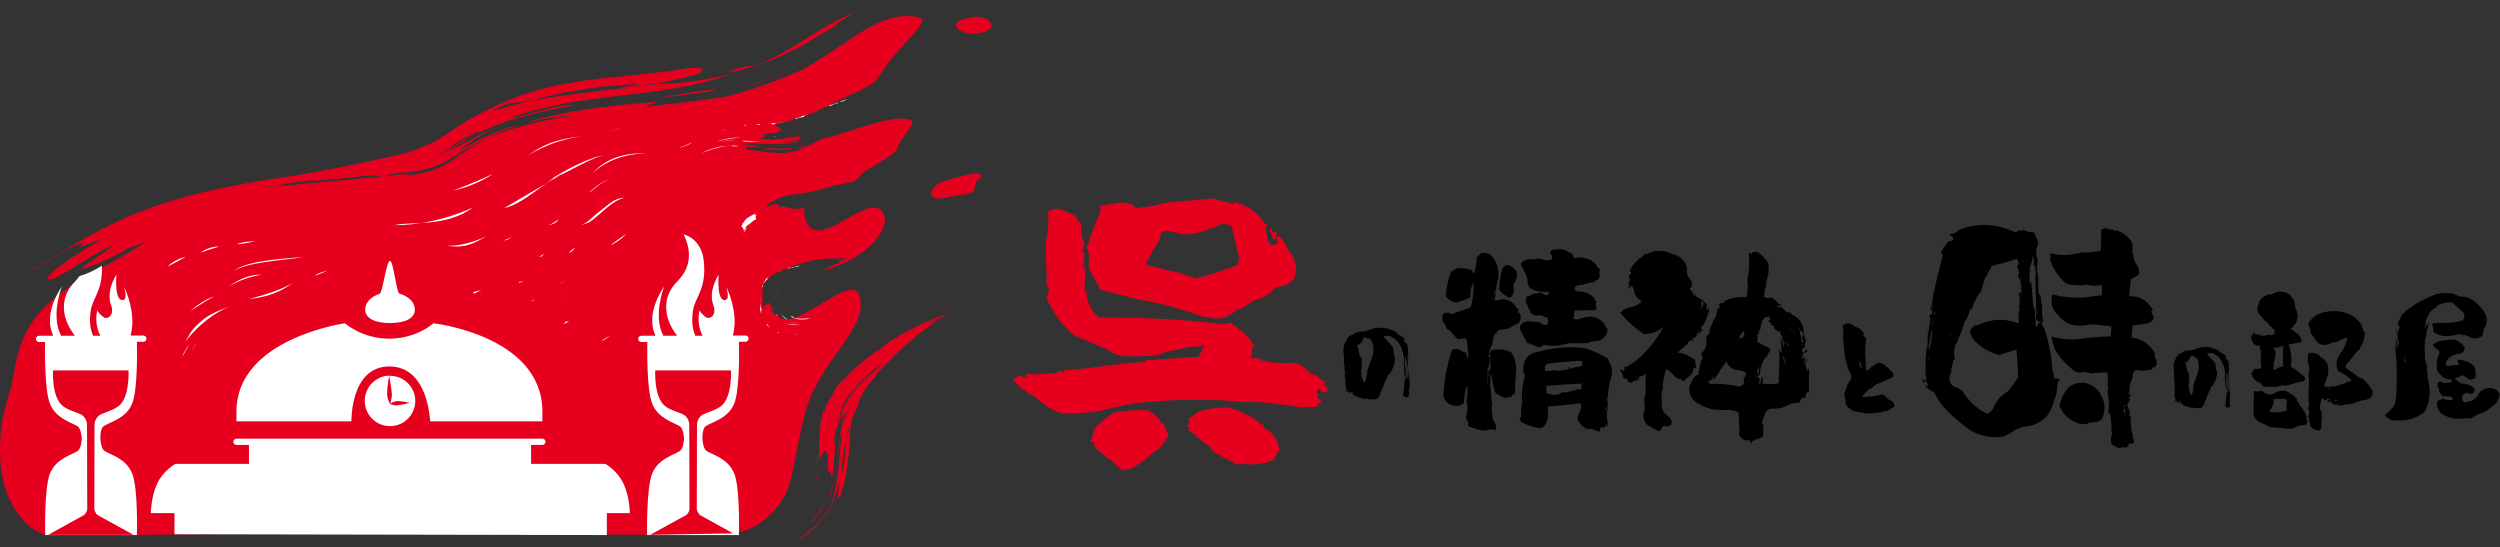
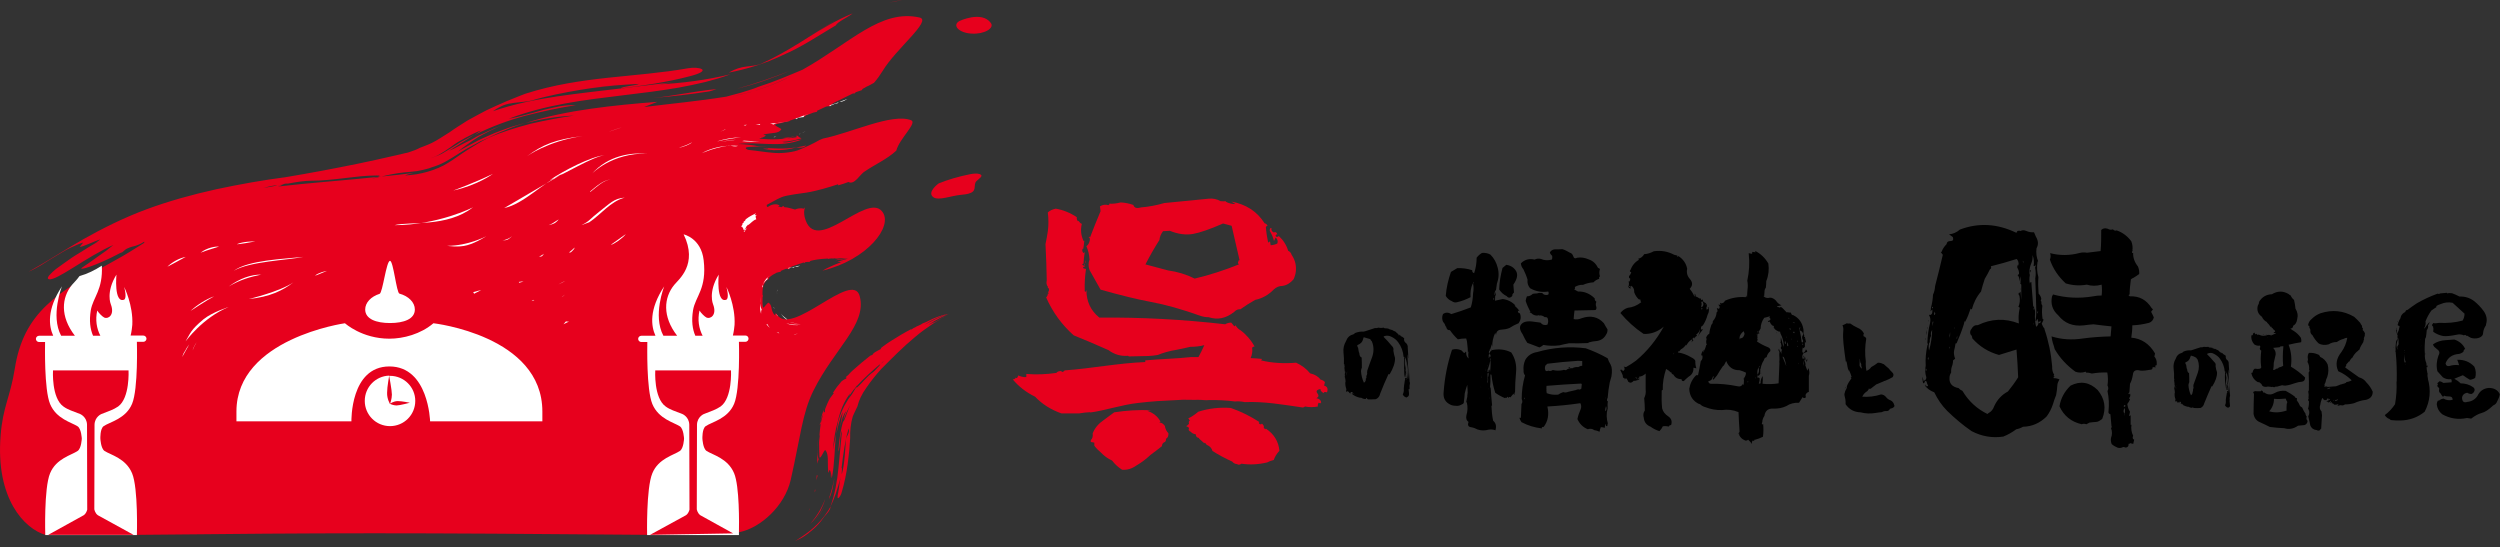
<svg xmlns="http://www.w3.org/2000/svg" version="1.1" x="0px" y="0px" viewBox="0 0 1198 262.3" style="enable-background:new 0 0 1198 262.3;" xml:space="preserve">
  <rect x="0" y="0" width="1198" height="262.3" fill="#333333" stroke="none" />
  <style type="text/css">
	.st0{fill:#E7001D;}
	.st1{fill:#FFFFFF;}
</style>
  <g id="縦ロゴ">
</g>
  <g id="横ロゴ">
    <g>
      <g>
        <g>
          <polygon class="st0" points="520.4,124.7 520.1,125.9 520.4,125.8     " />
          <path class="st0" d="M519.7,126.4v0.6h0.2c0-0.2,0-0.4,0-0.6H519.7z" />
          <path class="st0" d="M522.1,129.4l5.3,9.4c9.6,2.7,17.7,4.7,24.2,5.9c6.6,1.2,14.5,3.4,23.8,6.7c1.2,0.4,2.5,0.6,3.8,0.6      c4.2,1.4,8.3,0.6,12.3-2.6c0.8-0.9,1.8-1.3,2.9-1.2c2.2-1.6,4.6-3.1,7.1-4.5c3.4-0.7,6.4-2.4,8.9-5c1.2-1.1,2.6-1.7,4.2-1.7      c2-0.3,3.8-1.4,5.3-3.2c1.1-2.4,1.4-4.9,0.9-7.4c-0.3-1.5-0.9-2.9-1.8-4.2c-0.3-1-0.9-1.7-1.7-2c-0.8-2.7-2.3-5.1-4.5-7.1      c-0.7,0.6-1.2,0.6-1.5,0c-0.1-0.5,0.2-0.8,0.8-0.8c-0.3-1-0.9-1.3-1.7-0.9c-0.9-0.4-1.3-1.1-1.1-2.1h-0.5      c-0.3,0.4-0.4,0.9-0.3,1.4c0.9,1.5,1.6,3.1,2,4.8l0.8-1.7c0.9,0.8,1.2,1.8,0.8,2.9c-1.1,0.5-2.2,0.8-3.2,0.8l-0.3-1.8      c-0.4,0.2-0.7,0.4-0.9,0.6c-0.5-2.4-0.9-4.9-1.1-7.6c0.2-0.2,0.5-0.4,0.8-0.5c-0.3-0.7-0.8-1.1-1.4-1.2      c-3.6-5.7-8.9-9.1-15.9-10.4l2,1.2c-1.8,0-3.4-0.4-4.8-1.2l0.3-0.2c-0.9,0.1-1.8,0.1-2.7,0c-1.7-1-3.6-1.4-5.6-1.2      c-7.2,0.7-14.3,1.4-21.4,2.1c-3.7,1.1-7.5,1.8-11.2,2.1c-2,0.6-3.2,0.2-3.6-1.2c-2-0.7-4-1.1-6.1-1.2c-1.8,0.5-3.6,0.7-5.5,0.6      l0.2,0.2l-0.5,0.5c-1.5-0.4-2.9-0.2-4.1,0.6l0.3,2.3c-1.8,4.2-3.5,8.5-5.1,12.7c-0.2-0.1-0.3-0.3-0.2-0.6l-0.3,0.3      c-0.1,0.3,0,0.5,0.5,0.6c0,1.7-0.6,3-1.7,3.8c0.9,2,1.4,4.1,1.5,6.4C521.5,126,521.5,127.7,522.1,129.4z M555.6,115      c0.1-1.4,0.7-2.8,1.7-4.2l3.3-0.2c3.9,1.6,7.6,2.1,11.1,1.5c3.4-0.6,8.2-2.3,14.4-5l4.1,1.1c1.3,5.6,2.6,11.1,3.8,16.5      c-0.3,0-0.5,0.1-0.6,0.3l0.3,0.2h-0.3c-0.3,0.6-0.2,1.1,0.3,1.5c-7,2.8-14,5.1-21.2,6.8c-4-2-8.3-3.3-12.7-3.9l-10.9-2.9      C550.9,122.8,553.1,118.9,555.6,115z" />
          <path class="st0" d="M555.6,202.5l0.5-0.5c-1.3-2.4-3.4-4.1-6.2-5.1c0.6-0.1,1.2-0.2,1.8-0.3c-6-0.3-12.2,0.1-17.8,1l-5,3.7      c-2.5,1.7-4.3,3.8-5.3,6.4c0.2,1.4-0.1,2.5-0.9,3.2v0.9l1.7,0.3v1.5c0.9,1.2,2,2.3,3.2,3.3c1.5,1.6,3.3,2.9,5.3,3.8      c1.3,1.7,2.9,3.2,4.8,4.4c2.4,0.2,4.7-0.5,6.8-2c2.4-1.4,4.7-3.1,6.8-5.1c1.8-1.3,3.6-2.7,5.5-4.2c0-1,0.5-1.7,1.4-2      c0.4-0.3,0.6-0.8,0.5-1.5c0.9-0.5,1.3-1.4,1.2-2.7c-0.9-0.9-1.5-2.1-1.7-3.5C557.4,203,556.6,202.5,555.6,202.5z" />
          <path class="st0" d="M634.5,184.8l0.4-1.7c-0.5-0.6-1.2-1-2.1-1.2c-1.1-1.5-2.8-2.5-5-3c-1.7-2.1-3.9-3.8-6.7-5.1      c-5.7,0.5-11.4,0.2-16.8-1.1c0.2-0.2,0.3-0.5,0.5-0.7c-1.8-0.2-3.6-0.3-5.5-0.4c0.7-1.6,1-3.3,0.7-5c0.3-0.3,0.7-0.5,1.2-0.6      c-1.7-3-3.9-5.6-6.7-7.7c-1.1-0.6-1.9-1.4-2.4-2.4l-0.6,0.5l-1.5-1.8c-1.1,0-2.1,0.3-2.9,0.8c-20.1-2.3-40.2-3.4-60.3-3.2      c-4.1-3.3-6.2-7.7-6.2-13.2c-0.1,0.4-0.3,0.7-0.5,0.9c-0.3-0.2-0.4-0.5-0.3-0.9c-0.1-3.3,0.1-6.7,0.6-10.1l-1.2-0.3      c-0.4-0.6-0.1-0.9,0.9-0.9c-0.3,0-0.4-0.2-0.3-0.5c-0.6,0.2-1,0-1.2-0.6c0.1-0.1,0.3-0.2,0.6-0.2c0.1-1.8,0.3-3.7,0.6-5.6      l-0.5,0.5c-0.7-0.6-0.9-1.3-0.5-2.1h0.3c0.2-1.2,0.4-2.5,0.5-3.9l-0.3,0.3c-1.3-2.6-1.6-5.4-0.9-8.3c-0.7-0.3-1.2-0.8-1.5-1.5      l-0.3,0.3c-0.5-0.5-0.7-1.2-0.6-2c-3.1-2.1-6.5-3.5-10.1-4.1c-1.5,0.3-2.8,0.9-3.8,1.8c0.4,3,0.4,6.1,0,9.1      c-0.3,2.1-0.7,4.1-1.1,6.1c0.3,5.8,0.5,11.5,0.6,17.3c-0.3,1.3-0.1,2.4,0.6,3.2c-0.1,0.2-0.2,0.3-0.3,0.3h0.2l0.5,0.5      c0.2,0.8,0,1.4-0.5,1.8l0.5,0.3c-0.1,0.3-0.3,0.4-0.5,0.3c0,0.8-0.3,1.4-0.8,1.8c3.1,7.1,7.5,13.1,13.2,18.2      c5.5,2.2,11.1,4.6,16.7,7.1c2.8,2.1,6,3,9.4,2.7l0.3,0.3l9.5-0.2c1.4-0.1,2.9-0.2,4.4-0.5c2.7-1.1,5.6-1.9,8.6-2.4      c2.2-0.4,4.5-0.9,7-1.5c2.2,0,4.4-0.2,6.7-0.8c-0.9,2-1.8,3.9-2.8,5.7c-1.2,0-2.3,0-3.4,0c-7.2,0.8-14.6,0.9-22.1,1.6v0.8      c-12.9,0.5-25.9,3.1-38.6,4c-0.8,0.9-1.3,1-1.7,0.3c-1.1,0-1.9,0.3-2.3,0.9c-4.9,0.7-9.6,0.9-14.4,0.5v1.5      c-1.4,0.1-2.7-0.2-3.8-0.8l-0.6,1.2c-0.3,0.1-0.5,0.1-0.6-0.2c-0.3,0.6-0.8,0.9-1.5,0.9c2.8,3.4,6.4,6.2,10.7,8.3      c3.3,3.5,7.5,6.2,12.6,8c2.8,0,5.7,0,8.6,0c1.7-0.3,3.4-0.5,5.4-0.6l-0.4,0.2c7.2-0.9,15.5-3.8,23.2-4.6      c6.5-0.8,12.1-1.1,18.9-1.4c3.1-0.3,6.6,0,9.8-0.1c1.7-0.1,3.5,0.4,5.4,0.1c4.2,0,7.7,0.1,12.4,0.7c1.1-0.2,3.4,0,4.5,0.3      c9.4-0.4,18.3,1.2,28,2.6l1-0.5c1.9,0.4,4,0.4,6.1,0c-0.1-0.6,0-1.2,0.4-1.8c0.3,0.1,0.5,0.2,0.8,0.3l0.4-0.5      c-0.1-1-0.9-1.7-2.3-2c1.1-0.5,1.3-1.3,0.5-2.3c-0.8-1-0.4-1.7,1.4-2.1c0.1,0.9,0.7,1.6,1.7,2V188c0.4-0.2,0.9-0.2,1.5,0      C636.5,186.3,636.1,185.2,634.5,184.8z" />
          <path class="st0" d="M606.6,205.4l-0.2,0.3l-0.8-0.6c0.2-0.8-0.1-1.5-0.9-2.1l-0.3,0.3c-0.5,0.1-0.9,0-1.1-0.5      c-0.2-0.2-0.1-0.4,0.3-0.5c-4.3-2.8-8.9-5.1-13.8-6.8c-5.4-0.4-10.6,0.2-15.6,1.8c-1.5,1.3-3.1,2.4-4.8,3.2l0.5,0.5l-0.2,0.3      h0.6c-0.6,0.5-0.8,1.1-0.5,1.7c-0.4,0.6-0.9,1-1.4,1.2c0.6,0.2,1.1,0.5,1.4,0.9c-0.4,0.8-0.2,1.4,0.8,1.8      c0.6,0.7,1.4,1.1,2.4,1.2c0,1.1,0.6,1.7,1.7,1.8l-0.2,0.2l2.6,2.3l0.3-0.3l0.9,1.1c1.5,0.6,2.4,1.6,2.7,2.9      c3,1.9,6.2,3.6,9.5,5.1c0.5,0.7,1.3,1.1,2.3,1.2c0.6,0.4,1.3,0.4,2.1-0.2c4,0.6,8.1,0.4,12.3-0.6c0.9-0.5,2-0.9,3.2-1.2      c0.5-1.5,1.4-3,2.7-4.4C612.7,211.5,610.4,207.9,606.6,205.4z" />
        </g>
        <path d="M644.2,174.5H644c0.1-1.9,0-3.7-0.2-5.6c-0.2-1.9,0.2-3.7,1.2-5.4c0.6-1.7,1.7-2.8,3.3-3.2c0.4-0.1,0.7-0.3,1-0.7     c1.3-0.5,2.7-0.8,4.2-0.7c0.2-0.1,0.5-0.1,0.8-0.2c1.5-0.5,3-1,4.6-1.5c0.6,0.1,1.1,0,1.7-0.2c0.8,0.2,1.6,0.2,2.4,0     c0.1,0.1,0.3,0.2,0.5,0.3c0.6,0,1.3,0.1,2,0.2l-0.1,0.1l0.2,0.1c0,0,0.1-0.1,0.2-0.1c0,0-0.1,0.1-0.1,0.1     c0.2,0.2,0.5,0.2,0.8,0.2v0.3l0.4-0.2c0.6,0.4,1.2,0.7,1.8,0.9c0.5,0.5,1,1,1.6,1.4l-0.3,0.2l0.3,0.2l0.2-0.4     c0.1,0.3,0.2,0.4,0.5,0.5c0,0,0.1-0.1,0.2-0.1c-0.1,0.3,0.1,0.5,0.4,0.6l0.1-0.1l1.2,0.9c-0.2,0.8,0,1.5,0.5,2     c0.9,0.6,1.3,1.5,1.2,2.6c0.4,5.6,0.3,6.5-0.2,2.6l0.3,0.1c-0.2,0.2-0.3,0.5-0.3,0.9c0-0.1,0.2,2.9,0.6,8.8     c-0.7-5.8-0.8-6-0.2-0.6l-0.6-4.9c-0.3-2.1-0.3-1.5-0.2,1.8l-0.4-4.5c-0.1,0.2-0.1,0.5,0,0.7l0.4-0.2h0.1v0.2h-0.1v-0.1     c-0.2,0-0.3,0.1-0.4,0.3v0.1c0-0.2,0-0.3-0.2-0.4c0,0.5-0.1,0.8-0.4,0.9c0,0,0-0.1,0.1-0.1l0.3,2.1l-0.4,5.9     c-0.3-5.7-0.3-8.7,0-9c-0.1-0.1-0.1-0.2-0.1-0.3h-0.3c-0.2-2.6-1.1-5-2.6-7c-0.8-1.1-1.9-2-3.2-2.6c-1.1-0.6-2.3-0.7-3.5-0.3     l-0.3,0.3c1.4,1.4,2.7,2.8,3.9,4.3c0.8,0.7,1,1.4,0.8,2.3c0.2,1.2,0.4,2.4,0.8,3.5c0.1,2.3-0.8,4.9-2.6,7.9l-0.2-0.1l-0.1,0.1     c-0.1-0.1-0.1-0.1-0.2-0.2c-1.4,3.1-2.8,6.2-4,9.4c-0.3,1.4-1,2.2-2.1,2.7c-1.3,0.1-2.6,0.1-3.8,0.1c-0.1-0.2-0.2-0.3-0.4-0.3     c0-0.2,0-0.4-0.2-0.5l-0.1,0.2l-0.3-0.1c0,0.2,0.1,0.4,0.3,0.5c-0.9,0.1-1.7-0.1-2.5-0.6h-0.6c-1.4-0.3-2.7-0.9-3.8-1.8     c0.3-0.2,0.4-0.5,0.2-0.9c-0.3-0.1-0.6-0.1-0.8,0.1l0.2,0.7c-0.3-0.1-0.4-0.3-0.4-0.6l-0.1-0.1l-0.3,0.5     c-0.1-0.3-0.3-0.6-0.5-0.9l-0.2,0.2l-0.2-0.4c-0.1,0.1-0.1,0.1-0.1,0.2l-0.2-0.2c-0.1,0.2-0.1,0.3-0.2,0.4l-0.2-0.2l-0.1,0.1     c0.1-0.4,0.1-0.8,0.2-1.2c-0.4-1.1-0.6-2.2-0.5-3.4h0.1c0-0.8-0.1-1.6-0.3-2.4v0.8l-0.1-1.4c0.1,0,0.1-0.1,0.2-0.2     c0-0.1-0.1-0.1-0.2-0.2l-0.1,0.1v-0.3c0,0,0.1,0.1,0.2,0.1c0-1.2-0.1-2.5-0.3-3.7l0.2,0.2C644.3,175.3,644.2,174.9,644.2,174.5z      M644.2,177.7c0,0.2-0.1,0.1-0.1-0.2L644.2,177.7z M644.6,177.9l-0.1,0.1c0,0.2,0,0.5-0.1,0.7h0.2V177.9z M645.2,178v-0.1v0.4     c-0.2,0.6-0.1,1.2,0.1,1.8C645.2,179.4,645.2,178.8,645.2,178z M645.6,178.3l-0.1-0.2l-0.1,0.5L645.6,178.3z M648.8,188.8     l0.4,0.2c-0.4-0.4-0.8-0.6-1-0.7C648,188.2,648.2,188.4,648.8,188.8z M653.5,161.6l-0.3,0.8c-0.3,1.5-1.2,2.4-2.8,3     c0,0.5,0.1,0.9,0.4,1.2c0.1,1.1,0.4,2.3,0.7,3.4c0.1,0.6,0.4,1.1,1,1.3c0.1,1.7,0.1,3.3,0.1,4.9c-0.2,0.5-0.4,1-0.4,1.6     c0.1,2,0.6,3.9,1.4,5.6c0.7-0.4,1-1.1,0.9-2c0.2-0.1,0.3-0.2,0.3-0.5c-0.1-0.4-0.1-0.8,0.2-1.2c0.2-0.5,0.2-0.9,0.1-1.4     c0.2-0.2,0.2-0.3,0-0.4c0.8-2.3,1.6-4.7,2.5-7c0.8-2.4,0.8-4.9-0.2-7.3c-0.3-0.3-0.6-0.7-0.8-1.1     C655.5,162.2,654.5,161.9,653.5,161.6z M651.5,169h0.1v0.4h-0.1V169z M653.9,182.6l0.1-0.4v0.4L653.9,182.6z M673.9,190.5     l-0.8-0.4c-0.4-0.3-0.7-0.6-0.9-1.1c0.4-0.8,0.6-1.6,0.5-2.5c0-0.4,0-0.8,0.1-1.3c0-0.5,0.1-1,0.2-1.5l0.2-1.5l0.1,0.1     c0-0.2,0-0.5,0.1-0.8l-0.2-0.1c0.1,0,0.1,0,0.2-0.1v-0.1h-0.2l0.4-0.2l0.2,0.3c0.1-0.1,0.2-0.1,0.4-0.1l-0.1-0.5l-1-3.2l0.9,2.7     c0.1,0.1,0.1,0.2,0.1,0.3c0,0.1,0.1,0.1,0.2,0.1c0.1-0.3,0-2.1-0.1-5.3l0.4,6.3l0.2-0.2c-0.2-4.2-0.1-4,0.3,0.8l-0.1,0.8l0.1-6.3     l0.4,6.6l0.1-0.1c0.1-0.1,0.1,0.2,0,0.8c-0.2,0.7-0.2,1.5-0.1,2.3l-0.1-0.1c-0.1,0.1,0,0.2,0.1,0.3H675c0.1,1,0.2,1.8,0.2,2.4     C675.2,189.7,674.8,190.1,673.9,190.5z M673,174.5l0.1,0.2l-0.3-0.1L673,174.5z M673.1,180.6l0.4-0.1c0.3-3,0.3-4.2-0.1-3.6     C673.1,177.5,673,178.8,673.1,180.6z M673.1,171.7c0.1,5.5,0.3,7.1,0.5,4.9L673.1,171.7z M673.2,180.5l0.1-0.5h0.1L673.2,180.5z      M673.4,176.8l0.4,0.8v1.8L673.4,176.8z M674,182v-0.2c-0.2,0-0.3,0.1-0.2,0.3c-0.1,0.1-0.1,0.1-0.1,0.2c0,0,0.1-0.1,0.1-0.2     C673.8,182.1,673.9,182,674,182L674,182z M673.9,179.5c0,0.3,0,0.2,0-0.4V179.5z M674,170.1C674,170.1,674,170.1,674,170.1     C674,170.1,674,170.1,674,170.1z M674.1,179.3v-0.3h0.1L674.1,179.3L674.1,179.3z" />
        <path d="M702.3,168.5l0.3,0.2c-0.1,1.4,0.3,2.4,1.2,3.1c-0.3-1.1-0.3-2.3,0-3.5l-0.4,0.7c0-1.4-0.1-2.8-0.3-4.2     c0-0.9-0.2-1.7-0.5-2.6c-1.4,0-2.7,0.1-4,0.4c-1.4-1.3-2.7-2.8-3.8-4.4c-0.9,0.1-1.4-0.3-1.7-1.2c0-0.2-0.1-0.4-0.2-0.6h-0.2     c0-0.3-0.1-0.6-0.4-0.7l0.2-0.3L692,155h0.2c-0.6-0.5-0.9-1.1-1-1.8c-0.2-0.9-0.1-1.8,0.3-2.7c1.2-0.9,2.5-0.9,4,0     c3.1-0.9,6.2-2,9.3-3.2c0.7-2.1,1-4.4,1.1-6.8c0.3-1.5,0.3-3,0-4.6h-0.2c-0.9,2.1-1.2,4.3-1,6.5c-2.1,1.1-4.2,1.9-6.4,2.4     c-0.9,0.3-1.8,0.1-2.6-0.5c-1.3-0.5-2.2-1.4-2.9-2.5c0.3-3.9,1.2-7.8,2.5-11.5l3-1.8c2.4-0.1,4.8,0.2,7.2,1     c-0.1,0.7,0.2,1.2,0.9,1.4c0.8-2.4,1.2-4.8,1.2-7.4c0.7-0.9,1.5-1.7,2.6-2.3c1.4-0.1,2.7,0.1,4,0.8c1.8,1.8,2.9,3.9,3.5,6.3     c0.7,2.7,0.5,5.2-0.4,7.7c-0.1,1-0.3,2-0.4,2.9c-0.6,0.7-0.8,1.5-0.7,2.4l0.2,0.1c0.1-0.5,0.3-1,0.5-1.6l-0.1,1.9     c-0.1-0.1-0.2-0.1-0.3-0.2l-0.1,2.6c1.2-0.3,2.4-0.5,3.7-0.8c2.4,0.3,4.4,1.3,6.1,3.1c-0.2,0-0.3,0-0.4,0.1     c0.8,0.7,1.5,1.4,2.2,2.3v0.3c-0.2-0.1-0.4-0.2-0.6-0.3c-0.1,0.5,0.1,1,0.5,1.3h0.4c0.7,1.7,0.5,3.2-0.5,4.6l0.1,0.1     c-1.7,0.7-3.2,1.5-4.6,2.4c-1.2,0.5-2.5,0.7-4,0.8c-1.5,0.1-2.3,0.9-2.4,2.5l-0.4-1c-1,2.2-1.5,4.4-1.4,6.8l-0.2-1.4l-0.8,2.5     h-0.3l0.3,0.6c0-0.1-0.1-0.2-0.2-0.2c-0.5,0.6-0.6,1.2-0.2,1.7c0.1-0.7,0.5-1.2,1.1-1.5h-0.1v-0.6h0.1v0.4     c3.3-0.7,6.5-0.4,9.4,1.1c1.9,2.9,2.6,6,2.3,9.4c-0.3,3.3-0.5,6.6-0.5,9.8h-0.2l-0.1,1.1h-0.3c0.1-0.2,0-0.4-0.1-0.6     c-0.5,0.6-1,1.2-1.5,1.8c-0.3-0.1-0.5-0.2-0.7-0.2v0.5l-0.8-0.6l-0.3,0.6c-0.3-0.2-0.6-0.2-0.8,0.1c-1.7-0.7-3.2-1.5-4.7-2.6     c-0.9-2.8-1.5-5.7-1.8-8.6c-0.2-0.2-0.4-0.2-0.5-0.1c0.1,2.2,0,4.4-0.2,6.6l0.3-0.7c0.2,3,0.4,6,0.7,8.9l-0.3,0.2     c0.1,2.4,0.3,4.7,0.8,7.1c1.3,1.1,1.7,2.6,1.1,4.6c-1.1-0.4-2.2-0.5-3.3-0.3c-1.8,0.5-3.5,0.5-5.3-0.1c-0.9-0.5-1.9-0.9-3.2-1.1     c-1.3-0.2-1.6-1.1-1.1-2.5c-1-0.7-1.3-1.8-1-3.2c0.6-2,0.7-4,0.2-6.1l-0.3-0.2c0.3-1.5,0.6-2.9,0.7-4.5c0-1.3-0.1-2.5-0.2-3.8     c-0.5,1.4-0.9,2.8-1.2,4.1c-0.1,1.3-0.2,2.6-0.4,3.8c0.1,0.8-0.3,1.3-1,1.5c-0.8,0.5-1.6,0.7-2.3,0.7c-0.9,0-1.9-0.1-2.8-0.4     c-2.8-1.2-4-3.3-3.6-6.4c0.5-6.8,1.8-13.5,4-20.1c1.5-0.5,2.9-0.4,4.5,0.3c0.5,0.5,0.9,0.9,1.2,1.2     C701.8,169.2,702.1,169.1,702.3,168.5z M703.3,190.6L703.3,190.6l0.1-0.6h-0.1V190.6z M703.3,191.7l0.1,0.6v-0.2L703.3,191.7z      M706,135v0.8h0.2C706.3,135.5,706.2,135.2,706,135z M709.5,185.1c0.1,0.2,0.1,0.3,0.1,0.4c0,0.1,0.1,0.1,0.2,0.1     c0,0.3,0,0.5,0,0.7v0.1c-0.1,0.1-0.1,0.1,0,0v-0.8c-0.1,0-0.2-0.1-0.1-0.2c-0.1-0.1-0.2-0.1-0.3-0.2l0.2-0.4L709.5,185.1z      M709.9,179.9L709.9,179.9l-0.1,1.2h0.1V179.9z M711.7,176.6L711.7,176.6l-0.1,1.1h0.1V176.6z M713.3,178.6l-0.5,0.4l0.1,3.3     c-0.2,0.5-0.2,0.9-0.1,1.4c0.3-0.9,0.4-1.8,0.2-2.8C713.3,180.2,713.4,179.4,713.3,178.6z M712.9,176.4L712.9,176.4l-0.1,1.9h0.1     h0.4c0-0.2,0-0.4-0.1-0.6l0.6-0.7l0.2,1.3c0.3-2.1,0.4-4.3,0.2-6.6H714v0.9h0.2c-0.3,1.6-0.8,3.1-1.3,4.6V176.4z M713.1,174.9     v0.2c-0.1,0.1-0.2,0.2-0.3,0.2l0.2,0.2l0.1-0.4V174.9z M713.2,186.7L713.2,186.7l0.1-0.5h-0.1V186.7z M713.6,170l-0.2-0.1v1.8     l0.6-1.1l0.3,0.6c0.1-0.7-0.1-1.3-0.5-1.8L713.6,170z M714,191.1v-0.5h-0.2L714,191.1z M716.1,143.3l-0.4-0.6     c0,0.5-0.1,1-0.4,1.4C715.4,143.8,715.7,143.5,716.1,143.3z M725.2,136.4l0.3,3.8c-0.6,0.5-0.9,1-0.8,1.6c-1,1.1-1.9,1.1-2.7,0.1     c-1.5-0.7-2.7-1.8-3.6-3.2c0.1-3.4,0.7-6.9,1.6-10.3l1.8-1.5c2.1,0.3,3.7,1.3,4.7,3C727.5,131.6,727,133.8,725.2,136.4z      M772.2,180.4l-0.8,2.8c-0.5,2.5-0.8,4.9-1,7.4c-0.3,0.5-0.4,1.1-0.3,1.6c0.2,0.1,0.3,0,0.4-0.3c-0.2,1.3-0.2,2.6-0.1,3.8     c-0.7,2.5-0.6,4.9,0.1,7.3h-0.1c-0.1,0.5-0.1,0.9-0.2,1.2c-0.2,0-0.4,0-0.6-0.1c-0.1-0.3-0.2-0.6-0.3-0.9h-0.1l-0.2,1.8     c-0.7-0.2-1.3-0.3-1.9-0.3c-0.3,0.7-0.5,1.5-0.6,2.2c-0.8-0.4-1.7-0.7-2.6-0.8l-0.6-0.4c-0.9-0.3-1.7-0.3-2.4,0     c-2.3-0.9-4-2.6-5-4.9c0.3-1.6,0.9-3.2,1.6-4.8c0.3-0.9,0.3-1.9-0.2-2.8c-5.3,0.8-10.6,1.3-15.8,1.6c0.9,3.8,0.3,7.1-1.8,9.8     c-0.4-0.1-0.7,0-0.9,0.3l0.1,0.4c-3.5-0.4-6.8-1.4-9.8-3c-0.5-0.7-0.8-1.4-1-2.1h0.7c0.1-2.3,0.2-4.5,0.3-6.8l0.1,0.1     c0.4-0.7,0.4-1.4,0-2.3c0-3.8,0.5-7.6,1.6-11.3c-0.5-0.6-0.8-1.4-0.7-2.4c-0.2-1.7,0.1-3.4,0.8-5c1.2-2.1,3.1-3.4,5.7-3.8     c7.6-2.2,15.4-2.8,23.3-1.8c3.6,1.3,7.2,2.9,10.5,4.8c0.3,0.9,0.7,1.9,1.4,3C772.5,176,772.6,177.9,772.2,180.4z M735.2,154.2     l3,0.4c0.9,1.1,2,1.4,3.3,1c0.5-1,0.5-2.1,0.1-3.2c-0.3-0.4-0.8-0.5-1.3-0.4c-0.9-0.7-1.9-1-2.8-0.8c-0.2-0.2-0.4-0.2-0.7,0     c-0.9,0.1-1.8-0.2-2.5-0.7c-0.4-0.5-0.9-0.7-1.5-0.8c0.2,0.1,0.4,0,0.6-0.2c-0.9-1.7-1.7-3.4-2.3-5.3c0.1-0.7,0.3-1.5,0.6-2.2     c1.1,0,2-0.4,2.8-1.2c0.7-0.1,1.4-0.2,2.1-0.2c0.7-0.3,1.5-0.3,2.4-0.2c0.7,0.9,1.7,1.2,2.9,0.8c0.3-0.5,0.3-1,0-1.5     c-3.2,0.5-6.1-0.1-8.7-1.6c-1-1.2-1.4-2.5-1.2-4.1c-0.5-1.7-1.2-3.3-2-5c-0.7-0.8-1.1-1.7-1.2-2.8c1.9-1.9,4.1-2.4,6.6-1.8     c0.9-0.5,2-0.6,3.1-0.3c1.5,0.7,3.2,0.8,5.1,0.3c0.3-0.5,0.3-1.1,0.2-1.8c-0.5-0.4-0.9-0.9-1.1-1.6c0.4-0.8,1.1-1.3,2.1-1.5     c1.3,0,2.5,0,3.9-0.1c1.3,0.4,2.4,1,3.6,1.7c0.8,0.2,1.3,0.8,1.6,1.7c0.3,1,0.9,1.2,1.9,0.7c1.9-0.3,3.7,0,5.5,0.8     c2.1,0.7,3.5,2.1,4.5,4.1c0.3,0.1,0.6,0.2,0.9,0.5c-0.4,1.2-0.4,2.4,0,3.5c-0.5,0.5-0.6,0.9-0.3,1.2c-1.1,0.3-2.1,0.9-2.8,1.7     c-1.8,0.1-3.4,0.5-5,1.2c-1.4-0.1-2.7,0.3-3.9,1v1c-0.2,0-0.3,0-0.4,0.1c0.6,0.4,1.2,0.8,1.9,1.1c3-0.1,5.7,1,8,3.3     c-0.1,0.7,0.2,1.2,0.8,1.6c-0.4,0.8-0.4,1.7,0,2.6c0.1,1-0.2,1.5-1.1,1.4l-9.4,0.2c-0.2,1.4-0.3,2.8-0.4,4.1     c1.2,0.3,2.4,0.2,3.8-0.4c4.3-1.5,7.9-0.7,10.7,2.4c0.5,1,1.1,2,1.7,2.9c0.1,1.1-0.2,1.9-0.7,2.6c-0.9,1.7-2.4,2.7-4.3,3     c-1.4,0.1-2.7,0.3-4,0.7l-0.2,0.3c-3.1,0.1-6.2,0.2-9.2,0.1c-1.6,0.3-3.1,0.6-4.6,1c-2.6,0.3-5.1,0.3-7.7-0.2     c-0.6,0.5-1.2,0.9-1.9,1.2c-1.9-0.7-3.8-1.5-5.8-2.2c-0.9-1.3-1.6-2.7-2.3-4.2c-1.5-2.1-1.6-3.8-0.4-4.9     C730.2,154.1,732.2,153.7,735.2,154.2z M730.4,191l0.4,0.4c-0.1-0.5-0.2-0.7-0.2-0.8C730.5,190.4,730.4,190.6,730.4,191z      M758,175.3h0.2V173l-2-0.1c-5,0.3-9.9,0.8-14.7,1.4l-0.9,0.8c-0.4,0.9-0.4,1.8,0.1,2.6c0.4,0.2,0.8,0.2,1.2-0.1     c0.7,0.3,1.5,0.2,2.2-0.3c1.5,0.4,3.1,0.4,4.7,0.1c0.4-0.2,0.9-0.2,1.6,0c0.9-0.8,2.1-1.1,3.6-0.9l-0.5-0.1     c0.9-0.4,1.8-0.6,2.8-0.5c0.5-0.3,0.8-0.4,0.9-0.4C757.2,175.4,757.5,175.3,758,175.3z M757.1,186.7l0.7-0.5c0-0.7,0.1-1.3,0.2-2     l-0.3-0.4c-5.6,0.3-11.1,0.6-16.6,1.1c-0.1,0.7-0.1,1.5,0,2.2L741,187l0.2,1.4c1.7,0.7,3.5,0.9,5.5,0.7c0.7-0.5,1.5-0.9,2.4-1.2     c0.7,0.3,1.6,0.2,2.6-0.2c1.1-0.3,2.3-0.5,3.5-0.8C755.7,186.6,756.4,186.5,757.1,186.7z M752.1,176.4h-0.4V176     C752.5,176,752.7,176.1,752.1,176.4z M769.2,197.1l0.4-0.4c0.3-0.7,0.3-1.4,0-2.1C769.3,195.5,769.2,196.3,769.2,197.1z      M769.4,190.1L769.4,190.1l-0.1,0.8h0.1V190.1z" />
        <path d="M812.9,176.5l-1.4-0.3c0.1,2-0.7,3.4-2.3,4.3c-0.9,0.7-1.6,1.4-2.3,2.1c-0.8,0.1-1.1-0.2-1.1-0.9c-1.8,0-3.1-0.7-3.9-2.2     c-0.6-0.1-1-0.6-1.1-1.3l-0.2,0.3c-0.6-0.7-1.4-1.3-2.2-1.7c-1.1,3.3-1.7,6.6-1.6,10l-0.5,0.3c-0.1,2.9-0.1,5.8,0.2,8.6     c0.4,1.6,1.4,2.8,2.9,3.8c1.5,1,2,2.4,1.4,4.2c-0.6,0-1,0.2-1,0.7c-1.1-0.2-2.1-0.3-3-0.1c-0.4,0.9-1,1.7-1.6,2.3     c-1.6-0.5-3-1.2-4.2-2.1c-2-0.8-3.1-2.2-3.3-4.3c-0.4-1.3-0.2-2.5,0.5-3.5c0-1.9-0.1-3.9-0.3-5.9c0.6-1.2,0.9-2.6,0.7-4.2V179     c-0.9,0.9-2,1.4-3.1,1.5v1.5c-0.6-0.1-0.9,0-0.9,0.5v-0.3l-1.5,0.4l0.1-0.1l-0.1-0.2c-0.5,0.5-1,0.9-1.6,1.1     c-0.9-0.1-1.4-0.4-1.5-1.1c-0.2-0.4-0.5-0.8-0.9-1.2c-0.1,0.5-0.3,0.7-0.6,0.6c0.1-0.3,0-0.5-0.2-0.6l-0.2-0.1     c-0.1,0.1-0.2,0.3-0.1,0.3c-0.3-0.4-0.4-0.9-0.4-1.5c-0.4-0.9-0.8-1.8-1.3-2.7l0.7,0.3l0.1-0.6c0.1,0.7,0.5,1,1,0.9l0.2-0.5     l0.1,0.2c0.2-0.7,0.1-1.4-0.4-2c0.3,0.4,0.7,0.5,1.2,0.5c1.6-0.9,3.2-1.9,4.8-3.1c5.4-4.5,9.8-10,13.3-16.3     c-2.9,2.5-6.2,3.7-9.7,3.5c-4.2-2.8-7.9-6.2-11.1-10c0.9-1.2,2-2,3.5-2.5c2.3-0.2,4.5-1.1,6.5-2.7c-0.4-0.4-0.5-0.7-0.3-1     l-0.4-0.5c-0.2,0.2-0.3,0.4-0.1,0.5c-1.2-1-2.1-2.3-2.6-3.8c0.1-1-0.2-1.9-0.9-2.7c-0.3-0.1-0.5-0.2-0.6-0.4     c-0.4,0.4-0.4,0.9-0.1,1.4c-0.6-0.1-1-0.4-1.2-0.9c0.4-0.9,0.4-1.8,0-2.9c0.1,0.4,0.2,0.5,0.5,0.4c0.4-0.5,0.5-1.1,0.3-1.7     l-0.5,0.2c0.1-0.4,0.1-0.7,0-1.1c0.5-0.4,0.9-1.1,1.1-1.9c-0.7-0.1-0.9-0.5-0.4-1c0.8-2.1,2.1-3.8,4.1-4.9l-0.4-0.5     c1.3-0.3,2.2-1,2.9-2.2c1.6-0.1,3.1-0.6,4.6-1.4c3.6-0.5,6.8,0.1,9.8,1.7c0.5,0.1,1,0.3,1.6,0.4h-0.1c-0.1,0.2-0.1,0.4,0.1,0.6     l0.4-0.4c2.3,1.5,3.7,3.5,4.2,6.1c-0.4,1.8,0,3.5,1.4,5c1.3,1.6,1.3,3.1-0.2,4.6c1,1.2,1.8,2.5,2.3,3.8c0.1-0.4,0.2-0.9,0.1-1.5     c0.4,0.4,0.5,0.8,0.4,1.3c0.8,0.3,1.4,0.6,1.9,1.1c0.1-0.3,0.4-0.2,0.7,0.1l0.1,0.6l0.7-0.3c0.1,0.5,0.3,0.9,0.4,1.1     c1.5,0.7,2,1.6,1.4,2.8l0.1,1c0.4-0.1,0.6-0.3,0.9-0.6c-0.4-0.1-0.4-0.4,0-0.7c0.4,1.3,0.3,2.5-0.4,3.7c-0.5,1.9-1.3,3.7-2.3,5.2     c-0.6,0.2-0.9,0.6-0.9,1.2v0.7l1-0.1c-1,1.2-1.9,2.4-2.6,3.6c0.7-1.2,1.1-2.5,1.2-3.8c-0.3,1.2-0.9,2.1-1.9,2.7     c0.3,0.2,0.4,0.5,0.3,0.7c-0.6,0.2-0.9,0.6-0.9,1.3c-0.1-0.2-0.2-0.5-0.4-0.7c-0.2,0.3-0.5,0.5-0.7,0.5l0.1,1     c0.1-0.1,0.2-0.1,0.4-0.1l-1.7,1.5c0.8-0.6,1.1-1.2,0.9-1.9c-1.3,0.8-2.2,1.8-2.7,3.1c0.1-0.2,0-0.4-0.1-0.6     c-0.7,1-1.5,1.8-2.5,2.3l-0.9,1.1c-0.1-0.1-0.1-0.1-0.2-0.2c-0.3,0.2-0.4,0.4-0.3,0.6c2.2,0.3,4.3,1.1,6.3,2.3     c1.5,0.7,2.2,1.5,2,2.3C812.4,174.3,812.5,175.3,812.9,176.5z M780.9,137.4l0.2,0.1V137c-0.4,0.1-0.6,0.2-0.4,0.4     C780.9,137.6,780.9,137.6,780.9,137.4z M783.1,181.3l-0.3,0.1h0.4L783.1,181.3z M783.8,180.6l-0.2,0.4h0.3L783.8,180.6z      M784.4,180.5v0.2c-0.4,0.4-0.3,0.7,0.1,0.9l-0.1-0.9V180.5z M784.5,181.8l0.9-0.4v-0.4c-0.1-0.1-0.2,0-0.2,0.2     C785.1,181.3,784.9,181.5,784.5,181.8z M802.1,169.1l-0.4,0.9l0.6-0.9H802.1z M865.1,175l1,2.7c0.1-0.4,0.3-0.8,0.5-1.3     c0.5,1.3,0.6,2.5,0.2,3.7v7.7c-0.8,0.2-1.3,0.7-1.6,1.5c0.1,0.4,0.2,0.8,0.1,1.2c-0.6,0.4-1.1,0.3-1.5-0.2     c-0.6,0.9-1.1,1.8-1.7,2.7c-2.3-0.1-4.3,0.4-6.1,1.6c-1.9,0.9-4,1.3-6.3,1.2c-2.4-0.1-3.8,1-4.2,3.5c-0.6,0.9-1,1.9-1,2.9     c-0.2,0.4-0.3,0.9-0.1,1.3l0.5-0.4c0.2,2.1,0.2,4.2-0.1,6.2c-1.2,0.6-2.5,1.1-3.7,1.4l-0.2-0.1l-0.4,0.7l-0.6-0.2     c-0.4,0.5-0.5,1.1-0.3,1.7c-0.6-0.8-1.2-1.5-1.9-2.1c-0.4,0.4-0.9,0.5-1.4,0.4c-1.7-0.7-2.8-1.9-3.2-3.6c0.3-0.1,0.5-0.4,0.5-0.9     c-0.2-3-0.4-6-0.5-9.1c-2.6-1.1-5.2-1.4-7.9-1c-2.8,0.1-5.5-0.4-8-1.4c-1.1-0.3-2-0.8-2.7-1.6l-0.1,0.2c-3.1-1.4-4.8-3.9-4.9-7.4     c0.4-2.5,1.5-4.7,3.3-6.5h0.9c0.5-2.2,0.9-4.4,1.3-6.7c0.9-0.9,1.1-2,0.6-3.1l-0.4,0.6c0-1.3,0.5-2.3,1.4-3.1     c-0.3,0.5-0.5,1-0.6,1.5c0.8-1.1,1.3-2.3,1.6-3.6l0.3-0.2c-0.4-0.9-0.4-1.9,0-3h-0.4c0.2-1,0.7-1.8,1.6-2.3     c0.1-1.4,0.5-2.8,1-4.3c0.5-0.4,0.7-0.9,0.7-1.7c1.1-1.2,1.7-2.6,1.8-4.2l0.5-0.6c-0.1-0.5-0.3-1-0.4-1.5c0.3,0.1,0.6,0.3,1,0.4     c0.6-0.6,0.5-1.2-0.3-2c0.3,0,0.6,0,1.1,0.1l-0.3-1c0.2,0,0.4,0.1,0.5,0.3c1-0.1,1.6-0.5,1.9-1.3c3.1-1.4,6.5-2,10-1.7l0.2-1.3     c-0.1,0.6,0.1,1,0.4,1.4c0-1.2,0.1-2.5,0.2-3.7c0.2-1.4,0.2-2.8-0.1-4.3c0.9-4.2,1.2-8.5,0.7-12.8v-0.4c0.5,0.1,1,0.3,1.6,0.3     l0.1-0.9l1.6,0.2l-0.3-0.7c2.8,1.4,4.9,3.5,6.4,6.1c0.4,2.9,0.1,5.7-1,8.4c0,1.1-0.1,2.1-0.2,3.1c-0.3,0.4-0.5,0.9-0.6,1.3     l-0.2,2.8l-0.2-0.2l-0.1,0.2c0.5,0.6,1.2,0.9,2.2,0.9c1.3-0.4,2.5,0,3.7,1.2c0.6,1,1.5,1.8,2.7,2.3c-0.8,0.2-1.5,0.4-2.2,0.4     l0.6,0.6l0.3-0.3l0.5,0.5l0.4-0.5c0.7,0.4,1.4,1.1,2.2,2c0.8,0.9,1.1,1,1,0.5c0.1,0.1,0.6,0.3,1.7,0.3c0.2,0.9,0.6,1.3,1.1,1.2     c2.8,1.4,4.4,3.7,4.9,6.8c0.1,0.7,0.1,1.4,0,2c0.4,0.6,0.5,1.1,0.3,1.7l0.4-0.1c0.2,0.9,0.4,1.9,0.6,2.8     c-0.1-0.1-0.3-0.1-0.4-0.1c-0.1-0.2-0.1-0.4-0.2-0.6v3l-0.1-0.3l-0.5,0.7l-0.4-0.4c-0.4,1.7-0.3,2.6,0.3,2.6c0.6-0.4,1-1,1.2-1.7     c0.4,0.4,0.6,0.7,0.6,1.2c-0.6,0.2-1.2,0.5-1.8,0.7c-0.6,0.9-0.7,1.7-0.3,2.7c0.6-0.1,0.7-0.5,0.3-1.1c0.1-0.1,0.2-0.4,0.1-0.7     c0.3,0.6,0.5,1.3,0.6,2c-0.2,0.3-0.3,0.6-0.1,0.9c0.2,0.4,0.4,0.9,0.4,1.5c0.4-0.7,0.5-1.4,0.1-2.1c-0.1-0.5-0.2-1-0.1-1.6     c0.1,0.9,0.4,1.6,0.7,2.3C866.5,170.8,866.2,171.5,865.1,175z M815.1,145.6l0.5-0.5c-0.2,0.8-0.4,1.5-0.4,2.1h0.3     c0.6-0.4,0.9-1.1,0.7-2C815.7,144,815.4,144.2,815.1,145.6z M815.3,147.6v0.7c0.4,0,0.5-0.2,0.5-0.5     C815.7,147.7,815.5,147.6,815.3,147.6z M817.3,146.3v-0.4H817L817.3,146.3z M835.7,182.2l0.1-1.1c0.5-0.6,0.8-1.5,0.9-2.5     c-1-0.5-2-0.9-3.1-1.2c-3.1,0.1-5.2-1.4-6.4-4.4l-1.2,2.3l-0.2-0.1c-1.1,1.6-2.1,3.1-3,4.7c-0.5,0.6-1,1.2-1.4,1.7     c-0.2,0.2-0.4,0.4-0.6,0.4c0-0.6,0.2-1.1,0.6-1.6l-0.6,0.1c-0.2,1.3-1,2-2.2,2.2c0.1,0.6,0.4,1,1,1.2c4.3-0.1,8.7,0.3,13.1,1.2     c1.1,0.3,2-0.1,2.5-1.1c0.1,0.2,0.2,0.4,0.3,0.6C835.6,184.1,835.7,183.2,835.7,182.2z M836,160l-0.4-1.3c-1.4,1-2.1,2.3-2.1,3.9     c0.1,0.2,0.2,0.3,0.3,0.2c-0.6-0.3-0.4-0.5,0.5-0.7C835.1,162,835.7,161.3,836,160z M833.4,208.3h0.1v-0.6h-0.1V208.3z      M835.7,182h-0.1v-0.9h0.1V182z M837.5,182.6v0.7c0.2-0.1,0.3-0.4,0.2-0.7H837.5z M841.6,161.3c-0.3,0.2-0.4,0.4-0.4,0.6     c-0.1-0.1-0.1-0.3,0.1-0.4l0.4-1.7c-0.3,0.6-0.3,1.1,0,1.5H841.6z M841.2,181.4h0.1v-0.7h-0.1V181.4z M853.6,165.9l0.2,0.3     c-0.4-1.5-0.6-3-0.4-4.6c0.5,1.7,0.9,3.4,1.3,5c-0.1-0.4-0.1-0.9,0.1-1.4c-0.2-1.9-0.7-3.7-1.6-5.4c0-0.2-0.1-0.5-0.2-0.9h-0.6     c-1.6-0.7-2.3-1.4-2.3-2c0-0.6-0.2-0.9-0.6-0.8c-0.7-0.5-1.2-1.2-1.4-2c-0.4,0.2-0.6,0.2-0.9,0c0-0.3,0.2-0.4,0.5-0.4     c0.7-0.3,0.9-0.7,0.5-1.2h0.2c-0.6-0.1-0.6-0.4-0.2-0.9H848c-0.9,0.3-1.8,0.5-2.6,0.7c-1.1,1.6-1.7,3.3-1.7,5.1     c-0.4,0.6-0.8,1.3-1.1,1.9c0.1-0.1,0.3,0,0.4,0.1c0.1,0.4,0,0.6-0.1,0.7l-0.3-0.4c-0.1,0.2-0.3,0.3-0.4,0.3c-0.1,0.7-0.1,1.4,0,2     H842c0.4,0.6,0.3,1.1-0.1,1.6c1.6,1.1,3.3,2,5.1,2.7c1.1,0.4,1.6,1.1,1.3,2c-0.9,0.8-1.5,1.7-1.7,2.8c-0.8,0.3-1.2,0.7-1.3,1.4     c-1.1,1.7-1.7,3.6-1.8,5.7c0.1,1.1-0.3,1.7-1,1.9c-0.1-0.1-0.2-0.4-0.2-0.6c0.6-1,0.8-2.1,0.4-3.4v-0.3h-0.1v0.3h0.1     c-0.6,1.1-0.8,2.3-0.4,3.6c0,0.4-0.1,0.8-0.3,1.2c0.4-0.1,0.8,0,1.2,0.3c0.1,0.9-0.1,1.8-0.4,2.7l0.9-0.2c-0.1-1.2,0.2-2.4,1-3.5     c0.1,1.3,0,2.5-0.1,3.7c2.6,0.3,5.1,0.2,7.7-0.2l0.4-9.9l-0.1-0.2c0.1-0.7,0.2-1.5,0.1-2.3c-0.1-0.8-0.1-1.7,0-2.8     c-0.5-0.4-0.6-0.8-0.2-1.4c0.1,0.3,0.2,0.5,0.1,0.6c0.5,0.6,0.9,1.4,1.3,2.1c-0.4-0.8-0.3-1.6,0.1-2.3l-0.1,0.1     C853.3,167.2,853.2,166.6,853.6,165.9z M842.3,159.5l0.3-1C842.2,158.7,842.1,159,842.3,159.5z M843,175.5l0.3,0.7v-0.9     L843,175.5z M843.5,177.5v-0.6h-0.1v0.6H843.5z M843.9,179.2h-0.1v-0.6h0.1V179.2z M850,156.7h0.1v0.5H850V156.7z M851.3,159.6     c0.1-0.4,0.2-0.4,0.3,0H851.3z M853.2,164.3l-0.2,0.2v-0.9C853.1,163.8,853.2,164,853.2,164.3z M856,175.5     c-0.6-3.4-1.2-4.9-1.8-4.5L856,175.5z M855.6,163.9l-0.1-0.7c-0.4,0.9-0.3,1.4,0.1,1.5C855.9,164.9,856,164.6,855.6,163.9z      M856,161.3h-0.1v0.6h0.1V161.3z M856.9,165.8c0.1-0.6-0.1-1.2-0.5-1.8c-0.1,0.7,0,1.4,0.1,1.9h-0.1L856.9,165.8z M857.1,152.4     l-0.3-0.2c0.2,0.4,0.4,0.6,0.6,0.5C857.6,152.7,857.5,152.6,857.1,152.4z M857.7,157.9l0.4,0.1c0-0.4-0.1-0.7-0.4-0.7     C857.5,157.2,857.5,157.4,857.7,157.9z M858.3,162.8h0.1v-0.5h-0.1V162.8z M859,154.4l0.9,0.5v-0.4     C859.6,154.5,859.3,154.4,859,154.4z M859.5,159.6h0.4v-0.4c0-0.1-0.1-0.2-0.2-0.3C859.3,159,859.2,159.3,859.5,159.6z      M861.5,163.8l-0.3-0.7C861.1,163.5,861.2,163.8,861.5,163.8z M861.2,166.2h0.3c0.1-0.1,0-0.3-0.1-0.5L861.2,166.2z M861.9,164.8     c0.1,0.2,0.1,0.2,0.2-0.1c0.1-0.3-0.1-0.8-0.4-1.6c-0.4-1.1-0.4-2.2-0.2-3.3v-0.4h0.3c0.4,2,0.7,4,1.1,6c-0.4,0.1-0.7,0-0.7-0.5     H861.9z M861.8,174.5h0.1v-0.6h-0.1V174.5z M862.4,158.3l0.3-1.6c-0.4,0.3-0.5,0.7-0.4,1.2c0.5,2.1,0.9,4.3,1.1,6.4v-0.4     c0.1,0.1,0.3,0.1,0.5,0.2v0.2c-0.2,0.4-0.3,0.7-0.2,1h0.5c-0.3-0.2-0.4-0.5-0.3-1c-0.1-0.1,0-0.1,0.1-0.1c-0.1,0-0.1,0-0.1-0.1     c0.3-0.5,0.2-1-0.1-1.4c-0.4-0.9-0.3-1.6,0.3-2.3C864,159.2,863.4,158.6,862.4,158.3z M864.1,172.7l0.1,2.7l0.2-1.3L864.1,172.7z      M864.8,162.3v-0.2h-0.3L864.8,162.3z" />
        <path d="M883.9,189.6l-0.1-1.1l0.2,0.1c0-0.6,0.2-1.3,0.6-1.9c0.3-0.5,0.5-1,0.4-1.6c0.5-1.3,1.3-2.6,2.2-3.8     c-0.1-0.3-0.3-0.5-0.5-0.8c0.1,0.2,0.3,0.2,0.6,0.2c-0.3-1.1-0.7-2.2-1.2-3.2l-0.2,0.1c-0.3-0.6-0.5-1.3-0.6-2     c-0.1-0.8-0.3-1.6-0.5-2.5c-0.1,0.1-0.2,0.2-0.3,0.2c-0.4-2.8-0.8-5.7-1.1-8.6c-0.2-2.1-0.3-4.1-0.1-6.2c0.1-0.9,0-1.8-0.4-2.6     c0.7-0.3,1.4-0.6,2.1-1c0.5,0.2,1.1,0.2,1.6,0.1c1.1,0.8,2.3,1.5,3.6,2.1c1.3,0.5,2.3,1.4,3,2.7c-0.3,0.5-0.3,1-0.1,1.4     c0.6,0.1,1,0.5,1.2,1.1c-0.6,3.6-0.7,7.3-0.2,10.9c-0.1,1.5,0,3,0.3,4.5c0.9-0.3,1.7-0.9,2.3-1.8c1.1-0.6,2.2-1.3,3.2-2.1     c0.9,0,1.8,0.2,2.6,0.7l0.1-0.1c0.8,0.8,1.7,1.5,2.5,2.2c0.5,0.6,1,1.3,1.7,1.9c0.7,0.6,0.7,1.4,0.2,2.2     c-1.2,0.7-2.4,1.3-3.7,1.8c-0.3,0-0.5,0.1-0.8,0.3c-0.6,0.2-1.1,0.5-1.7,0.7c-0.6,0.3-1.1,0.5-1.7,0.7c-0.9,0.7-1.8,1.4-2.7,2.1     c-0.4,0-0.7,0-1.1,0l0.2,0.4c-0.3,0.1-0.5,0.3-0.5,0.6c-1.2,0.7-2.1,1.6-2.6,2.8c3,0.2,6-0.1,9-1.1c1,0.1,1.8,0.5,2.4,1.3     c0.6,0.8,1.4,1.3,2.3,1.6c0.9,0.5,1.4,1.3,1.6,2.2c0.1,0.2,0.2,0.4,0.1,0.6c-0.4,0.6-0.9,0.9-1.5,1c-0.2,0.2-0.4,0.2-0.6,0.1     c-0.3,0.8-0.9,1.2-1.7,1.2c-0.8-0.1-1.5,0.1-2.2,0.5c-1,0.1-2.1,0.2-3.1,0.4c-2.4,0.4-4.8,0.3-7.1-0.3c-3.1-0.1-5.5-1.4-7.2-3.9     C884.5,191.9,884.2,190.7,883.9,189.6z M884.2,186.8l-0.1-0.1H884l0.2-0.1c-0.1,0.1-0.1,0.2-0.1,0.3     C884.1,186.9,884.2,186.9,884.2,186.8z M884.2,185.7l0.4-0.1c-0.3,0.2-0.4,0.4-0.5,0.6C884,186.3,884.1,186.1,884.2,185.7z      M891.3,172.1l-0.1-0.2c0,1.1-0.1,2.2-0.1,3.3c0.2,0.6,0.6,1.1,1.1,1.5c0-0.5-0.1-0.9-0.3-1.4c0.1-0.5,0-0.9-0.2-1.4     c0,0.1,0,0.1-0.1,0.2c-0.2-0.6-0.3-1.2-0.3-1.9C891.3,172.5,891.3,172.5,891.3,172.1z" />
        <path d="M923.2,182.8l-0.8-0.4c0.1,0.7-0.2,1.1-0.8,1.3c-0.3-1-0.4-2.1-0.3-3.2l0.5,2.2l0.5-0.5c0.5-0.1,0.8-0.6,0.8-1.4     c-0.6-1.8-0.7-3.7-0.3-5.6c-0.2-3.2,0.1-6.4,0.8-9.7c0.3-0.3,0.3-0.6,0-1.2c0.1-3.2,0.5-6.4,1.3-9.6c0.3-1.4,0.2-2.6-0.5-3.6     c0.1-0.1,0.2-0.3,0.3-0.5v0.4c0.9-0.1,1.3-0.7,1.3-1.9v-0.8l-1,0.9c0.3-0.6,0.3-1.2,0.3-1.7c0.6-2.1,0.9-4.2,1-6.3     c0.6-1.2,0.9-2.6,1-4.1c1.3-4.9,2.5-9.9,3.7-15l-1-1.3c0.2,0.1,0.3,0,0.5-0.3c0.4-1.2,1.2-2.4,2.3-3.5c0.1-1,0.7-1.5,1.9-1.5     c1.2,0,1.5-0.6,1.1-1.9l-1.8-1.3c1.9-0.2,3.6-0.9,5.2-2.3c9-3.4,18-2.8,26.9,1.5c0.2,0,0.3-0.1,0.5-0.3v-0.4     c0.5-0.3,1.1-0.3,1.7-0.1c0.7-0.5,1.6-0.5,2.8,0c1.1,0.5,2.3,0.7,3.6,0.6c0.3,0.8,0.6,1.5,0.9,2.1c1.2,2,1.3,3.8,0.3,5.6     c-0.3,2.2,0,4.3,0.8,6.3h-0.3c-0.4,2.6-0.3,5.1,0.4,7.5c-0.2,2.7-0.1,5.3,0.1,7.9c0.7,0.7,1.1,1.5,1.3,2.5     c-0.1,0.4-0.2,0.8-0.3,1l0.4,0.4c-0.2,0.7,0,1.3,0.4,1.9c-0.3,2.2-0.2,4.3,0.1,6.3l0.5,0.4l-0.9,1.9c0.3,0.9,0.8,1.8,1.4,2.5     l-0.1,0.1c2,5.9,3.2,11.8,3.7,17.9c-0.1,1.6,0.3,3,1,4c-0.2,0.1-0.3,0.2-0.3,0.3l0.5,0.5c-0.3,0-0.5,0.1-0.5,0.3v0.5     c0.9,0,1.9,0.2,2.8,0.6c-0.5,0.9-0.9,1.7-1,2.6c-0.1,1.7-0.3,3.4-0.6,4.9c-0.6,1.5-1.1,2.9-1.5,4.3c-0.7,2.2-1.7,4.1-3,5.9     c-3.2,3.2-7,4.9-11.4,5c-1,0.6-2.1,1-3.2,1.2c-2,1.5-4,2.6-6.2,3.5c-5.3,0.8-10.4-0.1-15.2-2.6c-4.1-2.8-8-6.1-11.7-9.7     c-2.6-2.6-4.6-5.6-6.2-8.9c-2.1-0.8-3.7-2-4.8-3.7l0.6,0.9v-1l0.5,1c0.7-0.2,0.9-0.4,0.6-0.7     C923.6,184.2,923.4,183.7,923.2,182.8z M922.7,162h0.1v0.9h-0.1V162z M922.8,176.6l0.1,1.2c0.2-0.1,0.3-0.3,0.3-0.6     C923.2,176.9,923.1,176.7,922.8,176.6z M923,160.7l0.4-2.6v1.3L923,160.7z M923.9,156.7v0.9h-0.1v-0.9H923.9z M924,172.5l0.3-1.3     C923.7,171.5,923.7,171.9,924,172.5z M924,154.1l0.3-0.8v0.5L924,154.1z M924.8,164.3l-0.3-0.3c-0.3,1.4-0.4,2.7-0.1,4     c0.9-3.2,1.4-6.5,1.5-9.9c-0.6,0.9-0.8,1.9-0.5,2.8C924.8,162,924.6,163.1,924.8,164.3z M925.8,147.3v0.4h0.5     C926.2,146.9,926.1,146.8,925.8,147.3z M926.5,154.1l-0.4,0.1c-0.1,0.8-0.1,1.5-0.1,2.1L926.5,154.1z M927.4,150.3l-0.3-1     c-0.3,0.9-0.4,1.4-0.3,1.6C926.9,151.1,927.1,150.9,927.4,150.3z M933,174.9c0-0.3,0.1-0.8,0.2-1.5     C933.4,172.6,933.3,173.1,933,174.9z M933.6,177.5l0.1,0.8V178L933.6,177.5z M934.5,160.7v-1.5l-0.5,2.7L934.5,160.7z      M934.1,166.5v0.5l0.4-0.3l-0.3-0.3c0-1.8,0.3-3.4,0.8-4.8L934.1,166.5z M936.9,171.9l-1,0.8c0,0.8-0.1,1.5-0.3,2.2     c-0.5,1.2-0.7,2.4-0.6,3.6c-0.5,0.8-0.8,1.6-0.8,2.5c-0.2,2.8,1.3,4.4,4.4,5c0.5,0.6,1.1,1,1.8,1.3c2.9,4.9,6.9,8.6,12,11.1     c0.1-0.2,0.3-0.3,0.6-0.5c1.3-0.7,2.1-1.8,2.6-3.2c1.4-3.1,3.6-5.5,6.6-7.1c1.7-2.1,3.4-4.4,4.9-6.8c-0.2-4.4-0.4-8.8-0.8-13.3     c-2.8,0.9-5.6,1.7-8.4,2.6c-5-1.4-9.3-4-12.8-8c0-0.8-0.3-1.4-0.8-1.8c-0.4-0.9-0.3-1.9,0.5-2.8c0.6-1.2,1.6-1.8,3-1.7     c6.4-3.1,12.9-3.4,19.6-0.8v-0.6c-0.2-2-0.1-4,0.3-6.1c0.3-0.8,0.1-1.2-0.5-1.2c0.7-1.6,0.9-3.4,0.5-5.4     c-0.4-0.3-0.5-0.8-0.3-1.4c0.2,0,0.3,0.1,0.5,0.3c-0.2-0.3-0.1-0.6,0.3-0.8c0.2,1.4,0.3,2.7,0.4,4v-7.4l-0.5-0.5     c0.4-1.1,0.4-2.3,0-3.5v3c-0.3-1.1-0.6-2.3-0.9-3.5c0.1,0.3,0,0.6-0.1,0.6l-0.1-0.1c-0.2-0.6,0-0.9,0.5-1     c0.1-1.1-0.2-2.1-0.8-3.1c-0.1-0.5,0-1,0.3-1.5c0.1,0.1,0.2,0.1,0.3,0.1v0.4c0.2,0.3,0.2,0.2,0-0.4c0.1-1.1-0.2-2.1-0.9-2.8     c-4.1,1.3-8.3,2.5-12.4,3.5c0.3,0.7,0.2,1.2-0.4,1.4c-0.8,1.6-1.6,3.2-2.5,4.6c-0.7,2.1-1.3,4.1-1.8,6.1     c-2.2,2.6-3.6,5.5-4.4,8.6l-0.6-0.4c-0.7,2.2-1.5,4.3-2.6,6.3l-0.3-0.3l-0.3,1.4c-1,3.2-2.2,6.2-3.5,9.2l-0.5,0.1     c-0.2,1.2-0.4,2.3-0.7,3.4C936.2,169,936.3,170.3,936.9,171.9z M936.7,156.8h-0.1v0.8h0.1V156.8z M937.9,162v-1.2l-0.4,1.7     L937.9,162z M968,138.4l0.3,0.3l-0.1,0.3C968.2,138.2,968.1,138,968,138.4z M969.3,125l0.3,1.2     C969.7,125.6,969.7,125.2,969.3,125z M973.2,129.6l-0.8-0.4c-0.1,0.9,0,1.7,0.3,2.6c-0.3,1.5-0.3,2.9,0.1,4.3     c-0.1-0.5,0.1-0.9,0.6-1c0.3,4,0.6,7.9,0.9,11.7l0.1-0.1c0.6,1,0.9,2.2,0.8,3.4c-0.2,2.2,0,4.4,0.5,6.5c0.7-0.4,1.1-1.1,1.2-2.1     c0.1,0.2,0.2,0.3,0.3,0.4c0.6-0.1,0.8-0.5,0.6-1.2l-0.9,0.8c-0.3-0.5-0.4-1.1-0.5-1.7c-0.3,0.3-0.6,0.7-0.6,1.2l-0.4-0.3     c0.3-1.5,0.4-3,0.4-4.5c-0.1-5.2-0.3-10.5-0.5-15.8c0.3-1.6,0.3-3.4-0.1-5.2c0.3-0.4,0.3-0.9,0.1-1.5c0,0.7-0.3,0.9-0.8,0.8     c0.3-1.7,0.2-3.5-0.5-5.3c0.1,1.5-0.1,2.7-0.5,3.7c-0.7,1.6-1,3-0.9,4.1C972.6,131,972.8,130.9,973.2,129.6z M974.2,131.3     l0.1,2.1v-0.8L974.2,131.3z M974.5,147.7v0.6h0.3v-0.6H974.5z M974.5,154.6v1C974.7,155.4,974.7,155.1,974.5,154.6z M976.4,150.3     l0.3-1.2C976.2,149.4,976.1,149.7,976.4,150.3z M1032.7,169.4l-0.3,1.3h-0.1c0.9,1.1,1.3,2.3,1.2,3.5c0.1,0.8-0.2,1.1-0.8,1     l0.3,0.9c-0.5-0.2-1-0.2-1.5-0.1c0.1,0.8-0.3,1.2-1.2,1.2c-1.5,0.3-3.1,0.5-4.6,0.4c-2.2-0.6-3.4,0-3.6,1.8     c-0.3,1.8-0.7,3.3-1.4,4.5l-0.3,4.1l-0.5,0.6l0.4,0.4l0.4-0.5c0.3,0.9,0.2,1.7-0.5,2.3l0.5,0.6c-0.3,0.8-0.8,1.5-1.3,2.2     c0.2,1.5,0.6,2.7,1.3,3.7c-0.2,0.8-0.3,1.5-0.5,2.1l0.8-0.4v4.6l0.4-0.1c-0.3,1.9,0,3.7,0.8,5.3c-0.4,0.9-0.3,1.6,0.5,1.9     l-0.5,2.1c-0.3-0.3-0.6-0.3-0.8-0.1v0.4l-0.1-0.9c-0.4,0.3-0.9,0.5-1.3,0.5c0.1,1-0.3,1.6-1.3,1.8c-0.4-0.2-0.9-0.3-1.3-0.3     c-0.9,0.5-1.8,0.6-2.7,0.3c-1-0.4-2-1-2.8-1.7c-0.4-1.1-0.5-2.1-0.3-3c0.6-1.5,0.6-3.1,0-4.6c0.3-0.3,0.3-0.6,0.3-1l-0.1-0.1     l-0.5-5.6c-0.8-0.2-1.1-0.7-0.9-1.5c0.3-3.2,0.2-6.4-0.5-9.6c0.5-0.9,0.5-1.8,0-2.7c0.3-2.1,0.3-4.1-0.1-6.2     c-2.5-0.1-5,0.1-7.4,0.5c-0.9-0.3-1.7-0.5-2.6-0.4c-0.1-0.2-0.2-0.3-0.4-0.5c-1.6,0.6-3.3,0.6-4.9,0c-4-2.9-7.4-6.5-9.9-10.8     c-0.2-0.9-0.5-1.9-0.9-3c-0.3-1-0.5-2.1-0.6-3.1c4.8,1.5,9.8,1.8,15,1c4.4-0.6,8.8-0.9,13.3-1l0.4-4.8c-2.9-0.3-5.8-0.6-8.6-1     c-1.5,0.1-3.1,0.3-4.6,0.5c-5.3,0.6-9.3-1-12.3-4.8c-2.8-2.5-3.7-5.5-3-9l0.5-1c6.2,1.7,12.6,2,19.2,0.9c1.3-0.3,2.7-0.4,4.1-0.4     c0.2-1.7,0.2-3.4,0-5.2c-2.5,0.7-4.9,0.7-7.1,0c-3.4,0.6-6.8,0.4-10.1-0.6c-3.5-3.2-6.1-7-7.6-11.4c0.4-0.9,0.5-2,0.1-3.1     c4.6,1.2,9.4,1.2,14.2-0.1c1.1-0.3,2.3-0.3,3.5-0.1l6.5-0.8c0.3-3.3,0.3-6.6,0.3-10.1c0.8-0.8,1.8-1,3.1-0.6     c0.8,0.5,1.6,0.6,2.5,0.3c0.6,0.6,1.2,0.8,1.8,0.5c2.9,1,5.2,2.8,7,5.2c0.6,1.5,0.8,3.1,0.5,4.6c-0.2,0.3-0.2,0.6-0.1,0.9     c0.1,0.2,0.3,0.2,0.5,0.1c-0.1,2.3,0.7,4.5,2.3,6.5c0.5,1.2,0.7,2.4,0.6,3.6c-0.9,0.7-1.9,1.3-2.7,1.8c-0.5,0.2-0.9,0.4-1.3,0.8     c-0.3,2.4-0.6,4.8-0.6,7.2c-0.3,0.1-0.4,0.2-0.5,0.4l0.6,0.5c4.6-0.2,8,1.7,10.5,5.7l0.6,0.5l-0.9,1.2c0.5,0.9,0.9,1.8,1.3,2.7     c-0.3,1.3-1.1,2.2-2.3,2.6c-2.7,0.7-5.3,1.1-8,1.2c0,2.1-0.2,4-0.5,5.9C1026.1,162.2,1030,164.7,1032.7,169.4z M1001.3,202.5     l-1.5,0.8c-0.9-0.3-1.6-0.3-2.2,0c-5-1.1-8.6-4-10.7-8.6c0.6-3.8,2.4-7.1,5.3-9.9c4.7-2.4,9.1-1.7,13,2.1     c3.4,4.1,4.2,8.7,2.2,13.8c-1.1,0.9-2.1,1.5-3,1.5C1003.5,202.2,1002.4,202.4,1001.3,202.5z M1017.6,194.7l0.6,0.3     c0.3-0.3,0.4-0.5,0.2-0.8C1018.2,193.9,1017.9,194.1,1017.6,194.7z M1018.1,198.9l0.1,0.3c0-0.3,0-0.7-0.1-1     c0.3-0.9,0.3-1.8,0-2.7c-0.5,0.9-0.6,1.6-0.4,2.1C1018,197.9,1018.1,198.4,1018.1,198.9z M1022,119.8l-0.3,0.9     c0-0.3-0.1-0.4-0.4-0.5L1022,119.8z" />
        <path d="M1041.9,181.5h-0.1c0.1-1.6,0-3.2-0.2-4.9c-0.2-1.6,0.1-3.2,1-4.7c0.5-1.5,1.4-2.4,2.9-2.8c0.3-0.1,0.6-0.3,0.8-0.6     c1.1-0.5,2.3-0.7,3.6-0.6c0.2-0.1,0.4-0.1,0.7-0.2c1.3-0.4,2.6-0.9,4-1.3c0.5,0.1,1,0,1.5-0.2c0.7,0.1,1.4,0.1,2.1,0     c0.1,0.1,0.3,0.1,0.4,0.3c0.6,0,1.1,0.1,1.7,0.2l-0.1,0.1l0.1,0.1c0,0,0.1,0,0.1,0c0,0-0.1,0-0.1,0c0.2,0.1,0.4,0.2,0.7,0.1v0.3     l0.4-0.2c0.5,0.3,1,0.6,1.6,0.8c0.4,0.5,0.9,0.9,1.4,1.2l-0.2,0.1l0.2,0.1l0.2-0.4c0.1,0.2,0.2,0.4,0.4,0.4c0,0,0.1,0,0.2,0     c-0.1,0.3,0.1,0.4,0.4,0.5l0,0l1,0.7c-0.1,0.7,0,1.3,0.4,1.8c0.8,0.5,1.1,1.3,1,2.2c0.4,4.9,0.3,5.6-0.2,2.2l0.3,0     c-0.2,0.2-0.3,0.5-0.3,0.7c0-0.1,0.1,2.5,0.5,7.6c-0.6-5.1-0.7-5.2-0.2-0.5l-0.5-4.2c-0.2-1.8-0.3-1.3-0.2,1.6l-0.4-3.9     c-0.1,0.2-0.1,0.4,0,0.6l0.3-0.2h0v0.2h0v0c-0.2,0-0.3,0.1-0.3,0.2v0c0-0.1,0-0.2-0.1-0.3c0,0.4-0.1,0.7-0.4,0.8     c0,0,0-0.1,0.1-0.1l0.2,1.8l-0.4,5.1c-0.3-5-0.3-7.6,0-7.8c-0.1-0.1-0.1-0.1,0-0.3h-0.3c-0.2-2.3-1-4.3-2.3-6.1     c-0.7-1-1.7-1.7-2.8-2.3c-1-0.6-2-0.6-3.1-0.2l-0.3,0.3c1.2,1.2,2.3,2.4,3.4,3.7c0.7,0.6,0.9,1.2,0.7,2c0.1,1.1,0.4,2.1,0.7,3     c0.1,2-0.7,4.2-2.3,6.8l-0.1-0.1l-0.1,0.1c-0.1-0.1-0.1-0.1-0.1-0.2c-1.2,2.7-2.4,5.4-3.5,8.2c-0.3,1.2-0.9,1.9-1.8,2.3     c-1.1,0.1-2.2,0.1-3.3,0c-0.1-0.2-0.2-0.2-0.3-0.2c0-0.2,0-0.3-0.1-0.4l0,0.2l-0.2-0.1c0,0.2,0.1,0.3,0.3,0.4     c-0.8,0.1-1.5-0.1-2.2-0.5h-0.5c-1.2-0.3-2.3-0.8-3.3-1.6c0.3-0.1,0.3-0.4,0.1-0.7c-0.3-0.1-0.5-0.1-0.7,0l0.1,0.6     c-0.2-0.1-0.4-0.3-0.4-0.5l-0.1,0l-0.3,0.4c-0.1-0.3-0.3-0.6-0.4-0.8l-0.2,0.2l-0.2-0.4c-0.1,0.1-0.1,0.1,0,0.2l-0.2-0.1     c-0.1,0.1-0.1,0.2-0.2,0.3l-0.1-0.1l0,0c0.1-0.3,0.1-0.7,0.2-1.1c-0.4-0.9-0.5-1.9-0.4-3h0.1c0-0.7-0.1-1.4-0.3-2.1v0.7l0-1.2     c0.1,0,0.1,0,0.2-0.1c0-0.1-0.1-0.1-0.1-0.2l0,0.1v-0.3c0,0,0.1,0.1,0.1,0.1c0-1.1-0.1-2.2-0.3-3.2l0.1,0.1     C1041.9,182.2,1041.9,181.9,1041.9,181.5z M1041.9,184.4c0,0.1-0.1,0.1-0.1-0.2L1041.9,184.4z M1042.2,184.5L1042.2,184.5     c-0.1,0.3-0.1,0.5-0.1,0.7h0.1V184.5z M1042.7,184.6L1042.7,184.6v0.2c-0.1,0.6-0.1,1.1,0.1,1.5     C1042.8,185.8,1042.7,185.2,1042.7,184.6z M1043.1,184.8l-0.1-0.2l0,0.4L1043.1,184.8z M1045.9,193.9l0.4,0.1     c-0.4-0.4-0.7-0.5-0.9-0.6C1045.2,193.5,1045.3,193.6,1045.9,193.9z M1049.9,170.4l-0.3,0.7c-0.3,1.3-1.1,2.1-2.4,2.6     c0,0.4,0.1,0.8,0.4,1.1c0.1,1,0.3,2,0.6,2.9c0.1,0.6,0.4,0.9,0.8,1.1c0.1,1.4,0.1,2.9,0.1,4.3c-0.2,0.4-0.3,0.9-0.4,1.4     c0.1,1.7,0.5,3.4,1.2,4.9c0.6-0.4,0.8-0.9,0.8-1.7c0.2-0.1,0.2-0.2,0.2-0.4c-0.1-0.3,0-0.7,0.1-1c0.2-0.4,0.2-0.8,0-1.2     c0.2-0.1,0.2-0.3,0-0.4c0.7-2,1.4-4,2.2-6.1c0.7-2.1,0.7-4.2-0.1-6.3c-0.3-0.3-0.5-0.6-0.7-0.9     C1051.6,170.9,1050.8,170.6,1049.9,170.4z M1048.2,176.8L1048.2,176.8l0.1,0.4h-0.1V176.8z M1050.3,188.6l0.1-0.4L1050.3,188.6     L1050.3,188.6z M1067.7,195.4l-0.7-0.3c-0.3-0.2-0.6-0.5-0.8-0.9c0.4-0.7,0.5-1.4,0.4-2.2c0-0.4,0-0.7,0.1-1.1     c0-0.4,0.1-0.8,0.2-1.3l0.2-1.3l0.1,0c0-0.2,0-0.4,0-0.7l-0.1,0c0.1,0,0.1,0,0.1-0.1v-0.1h-0.1l0.3-0.1l0.1,0.2     c0.1-0.1,0.2-0.1,0.3,0l-0.1-0.4l-0.9-2.8l0.8,2.3c0.1,0.1,0.1,0.1,0,0.2c0,0.1,0,0.1,0.1,0.1c0.1-0.3,0-1.8-0.1-4.6l0.3,5.4     l0.1-0.1c-0.2-3.7-0.1-3.4,0.2,0.7l0,0.7l0.1-5.4l0.3,5.7l0-0.1c0.1-0.1,0.1,0.2,0,0.7c-0.2,0.6-0.2,1.3-0.1,2l-0.1-0.1     c-0.1,0.1,0,0.2,0.1,0.3h-0.1c0.1,0.9,0.2,1.6,0.2,2.1C1068.8,194.7,1068.4,195.1,1067.7,195.4z M1066.8,181.5l0,0.2l-0.2,0     L1066.8,181.5z M1067,186.9l0.4-0.1c0.3-2.6,0.2-3.6-0.1-3.1C1066.9,184.2,1066.8,185.3,1067,186.9z M1067,179.1     c0.1,4.7,0.2,6.2,0.4,4.3L1067,179.1z M1067.1,186.7l0.1-0.4h0L1067.1,186.7z M1067.2,183.6l0.4,0.7v1.6L1067.2,183.6z      M1067.7,188v-0.2c-0.2,0-0.2,0.1-0.1,0.3c-0.1,0.1-0.1,0.1,0,0.2c0,0,0-0.1,0-0.2C1067.6,188.1,1067.6,188.1,1067.7,188     L1067.7,188z M1067.6,185.9c0,0.3,0,0.1,0-0.4V185.9z M1067.7,177.7C1067.7,177.7,1067.7,177.8,1067.7,177.7     C1067.7,177.7,1067.7,177.7,1067.7,177.7z M1067.8,185.7v-0.2h0L1067.8,185.7L1067.8,185.7z" />
        <path d="M1082.7,183.2l-0.8-0.1c-1.7-1-2.7-2.5-3.1-4.4c0.2,0,0.4-0.1,0.7-0.2c0-0.7,0.3-1.3,0.9-1.8c0.4,0,0.9,0,1.4,0.1     c1.5,0,2-0.4,1.7-1.4c-0.3-2.4-0.2-4.9,0.1-7.4c-0.5-0.2-0.7-0.6-0.7-1.2c0.3-0.4,0.3-0.8,0-1.2c-0.9,0.2-1.8,0-2.7-0.6     c-1.1-1.3-1.6-2.8-1.3-4.4c0.2,0.2,0.5,0.1,0.7-0.2c-0.1-0.5,0.2-0.9,0.9-1c0,0.1-0.1,0.2-0.1,0.2c0.1,0.3,0.4,0.6,0.7,0.7     l0.1-0.4c0.3,0.1,0.5,0.4,0.7,0.7l0.4-0.3c1.5,0.8,3,0.8,4.7,0.1v0.1h1.1c-0.1,0.1-0.1,0.2,0.1,0.3c0.1,0,0.3,0,0.4-0.2l-0.1-0.1     c-0.1,0-0.1,0,0.1-0.1c0,0.1,0,0.2,0.1,0.2c0.6-0.3,1.3-0.6,2-0.8c-0.3-0.2-0.7-0.3-1.1-0.2v-0.4c0.3,0,0.5-0.1,0.7-0.4     c-0.2-0.5-0.7-0.9-1.2-1.2c0.1,0,0.1-0.1,0.1-0.2l-0.2-0.2l-0.1,0.1c-0.3-0.1-0.4-0.4-0.4-0.7c-0.2-0.1-0.3-0.1-0.4,0.1     c-0.5-0.8-1.1-1.6-1.8-2.2l0.1-0.1c-1.2-0.6-2-1.5-2.5-2.6c-1.8-1.3-2.5-3-2-5.2c0.2-0.5,0.5-1,0.7-1.6c-0.1-0.1-0.2-0.1-0.2-0.1     c1.4-2.5,3.5-3.8,6.3-3.9c2.6-1.6,5.3-1.7,8-0.1c0.3,0.3,0.6,0.5,1,0.7c0.4,0.9,0.9,1.6,1.6,2.1c0.3,1.4,0.6,2.8,0.7,4.2     c1,1.6,1.3,3.3,0.8,5.1c-0.2,1.5-0.8,2.5-1.9,3.1c-0.1,1-0.6,1.4-1.4,1.3c0.5,0.5,1.1,0.9,1.7,1.2c1.4,0.9,2.5,2,3.4,3.3     c0.2,0.7,0.3,1.4,0.1,2.1c-2,0.3-4,0.7-6,1.2c1.3,3.3,1.6,6.8,1.1,10.5c2.5,1.5,4.8,3.2,6.8,5.2c0,1.2-0.5,1.8-1.4,2     c-1.2,0.1-2.3,0.3-3.4,0.7c-1.6,0.6-3.1,1-4.7,1.2c-0.5,0-1-0.1-1.5-0.2c-0.9,0.2-1.7,0.5-2.5,0.7c-0.5-0.1-0.9,0-1.3,0.3     c-0.4-0.2-0.9-0.3-1.5-0.1v-0.1c-0.9-0.2-1.7-0.2-2.4,0c-1,0-1.6-0.3-1.9-0.7C1083.9,184.2,1083.4,183.7,1082.7,183.2z      M1103,195.2l0.1-0.1c0.5,1.1,1,2.2,1.7,3.1c0,0.5,0.2,1,0.6,1.4c-0.3,0.8-0.2,1.5,0.4,2.1c-0.1,1-0.6,1.7-1.5,2     c-1.1,0.1-2.1,0.2-3.1,0.3c-2.1,1.5-4.3,1.9-6.6,1.2c-2.3-0.1-4.6-0.3-6.9-0.6c-1.6-0.8-3.2-1.6-4.8-2.3c-1.7-0.7-2.7-2.1-3-4     c0-3.2,0.1-6.3,0.2-9.5c-0.1-0.3-0.3-0.6-0.4-0.9c0.5-0.4,1.1-0.6,1.7-0.4c0.5,0,1,0,1.5,0c0.3,0.1,0.6,0,0.7-0.4     c0.6,0.1,0.9,0.5,0.9,1.1l0.1,0.1l0.2-0.4c1.6,1.3,3.3,1.5,5.1,0.5c1.7-1,3.5-1.3,5.4-1.1c1.5,0.8,3,1.7,4.4,2.8     c0.1,0.5,0.5,0.7,1,0.7c0,0.3,0,0.7-0.1,1c0.7,0.9,1.2,1.8,1.6,2.8L1103,195.2z M1085.1,160.5l-0.9-0.1l0.4-0.1L1085.1,160.5z      M1086.1,160.4l0.2-0.3c-0.2,0.2-0.4,0.3-0.6,0.3C1085.6,160.3,1085.8,160.3,1086.1,160.4z M1086.8,161.9l-0.2-0.2v0.2H1086.8z      M1095.8,196.7l-0.1-0.4c0-0.9,0-1.8,0.1-2.8c0.4-0.6,0.3-1.1-0.1-1.5l-0.4-1c-1.9,0.2-3.8,0.3-5.6,0.1c0,2.3-0.8,4.3-2.3,6     C1090.1,197.9,1092.9,197.7,1095.8,196.7z M1089.5,163.2h-0.2v0.2L1089.5,163.2z M1092.8,166l-0.4,0.4c-1.1,0.1-2.1,0.2-3.1,0.3     c0.9,1,1.3,2,1.2,3.2c-0.3,1.4-0.6,2.7-0.9,3.9c0,1.2-0.1,2.4-0.3,3.5c0.5,0,1-0.1,1.4-0.6c0.5,0,1-0.1,1.3-0.6     c0.7-0.1,1.4-0.4,2.1-0.8c-0.3-3.1-0.2-6.2,0.1-9.4c-0.3,0-0.5,0.1-0.7,0C1093.5,166,1093.2,166,1092.8,166z M1100.3,193.1     l0.1,0.3L1100.3,193.1L1100.3,193.1z M1106.8,177.7l-0.3-0.4c0.2-1.5-0.1-2.9-0.9-4.1c0.1,0,0.3,0,0.4-0.1     c-0.2-0.3-0.2-0.6,0-0.8c-0.3-1.1-0.2-2.2,0.4-3.2c1.5-0.1,2.9,0.1,4.2,0.7c0.6,0.1,1,0.6,1.2,1.2c1.6,0.7,2.8,1.9,3.6,3.6     c0.5,2,0.5,4.1-0.2,6.1c-0.4,0.8-0.7,1.6-0.8,2.4c-0.1,0.4-0.3,0.7-0.5,1c0.1,0.5,0.1,1-0.1,1.4c0.5-0.4,1.1-0.4,1.6-0.1     c1.3-0.1,2.6-0.2,4-0.3c0.7-0.2,1.5-0.6,2.3-0.9c0.4,0,0.8-0.1,1.2-0.4l-0.1,0.1c0.2,0,0.6,0,0.9-0.3l-0.1-0.1c0,0,0.2,0,0.4,0.1     l0.4-0.5c0.7-0.1,1.4-0.3,2.1-0.6l0.4-0.3c-1.9-1.8-4-3.3-6.4-4.3c-1.5-3.2-0.9-6.2,1.5-9.2c1.4-2,2.4-4.3,2.8-6.8     c-0.7,0-1.3,0.2-1.8,0.5c-1.2,0.3-2.2,0.8-3.2,1.5c-1.5,0-2.8,0.4-3.9,1.1c-1.7,0.5-3.4,0.4-4.9-0.5c-1.2-1.2-2.1-2.4-2.9-3.9     c-0.6-0.4-0.9-1-1-1.7c0.1-0.6,0-1.2-0.3-1.7c-0.1,0.1-0.2,0.2-0.2,0.1c0.1-0.3,0.1-0.7,0-1.1l-0.6-0.3c0.2-1.3,0.8-2.3,1.8-3.1     c1.2-1.2,2.6-2.1,4.2-2.7c5.6-1.8,10.9-1.3,16.1,1.7c1,0.9,2,1.9,2.9,2.9c0.2,0.5,0.5,0.9,0.8,1.3l0.2,1.2c0.1,0,0.2,0,0.3-0.1     c0,0.4-0.1,0.8-0.1,1.1c0.5,0.4,0.9,1,1.1,1.7c-0.1,0.3-0.2,0.7-0.1,1c-0.2,0.5-0.4,0.9-0.5,1.4l0.2,0.1c-0.2,0.5-0.4,1-0.4,1.5     c-0.8,1.2-1.5,2.4-1.9,3.7c-0.3,0.1-0.6,0.3-0.7,0.7l-0.1-0.1c-1.1,0.9-2,2-2.6,3.3l-0.1-0.1c-0.6,0.6-1.1,1.3-1.4,2     c0-0.1,0-0.2-0.1-0.2c-0.5,0.5-0.9,1.1-1.4,1.6l0.2,0.1c-0.2,0.4-0.4,0.8-0.6,1.2c2.2,1.6,4.4,3.1,6.6,4.7     c1.5,0.4,2.7,1.2,3.6,2.5c1.3,1.3,2.3,2.8,3,4.4c0,2-1,3.3-3.2,3.9c-2,0.2-4,0.8-5.7,1.6c-1.5,0.4-3,0.6-4.4,0.6     c-0.4,0.3-0.9,0.5-1.4,0.5c-0.5-0.2-1-0.2-1.6,0.1c-0.3-0.1-0.7-0.1-0.9-0.1c0.4,0,0.7-0.3,0.8-0.7c-0.7,0.3-1.4,0.4-2.1,0.3     c-0.3-0.5-0.7-0.7-1.1-0.6c0.1-0.1,0.2-0.3,0.1-0.6l-0.1-0.1l-0.4,0.5c-0.1,0-0.3-0.1-0.4-0.1c0.5-0.4,0.5-0.7,0-0.8     c-0.2,0.6-0.6,0.8-1.2,0.5c0.1,0,0.1,0,0.1-0.1c-0.1-0.1-0.2-0.1-0.4-0.1l0.1-0.1c-0.1,0-0.3-0.1-0.4-0.1l0.4-0.5     c0,0.3,0.2,0.5,0.5,0.5l0.1-0.9c0.2,0.2,0.5,0.3,0.8,0.1c-0.1-0.2-0.3-0.3-0.6-0.4l-0.1,0.1c-0.2-0.3-0.5-0.3-0.8-0.1     c-0.2,0.2-0.1,0.4,0.2,0.4c-0.4,0.1-0.8,0.2-1.2,0.3c-0.3-0.2-0.6-0.3-0.9-0.4c0.1,0,0.2,0,0.3-0.1c-0.2-0.2-0.5-0.4-0.7-0.6     c-0.4,1.1-0.8,2.1-0.9,3.2c-0.5,1.3-0.3,2.4,0.6,3.3c0,0.6,0.1,1.1,0.2,1.7c-0.1,2.2-0.3,4.4-0.4,6.6c-0.2,0-0.3,0-0.4,0.1v0.4     c-0.6,0.4-1.2,0.5-1.7,0.1c-1.4-0.1-2.5-0.8-3.1-2.2c-0.3-1.5-0.6-2.9-1-4.4c0.5-0.8,0.6-1.8,0.4-2.8c-0.1,0-0.2,0-0.2-0.1     l0.2-0.3c-0.5,0-0.6-0.3-0.4-0.7c0.3-1.1,0.4-2.3,0.3-3.5c-0.1-0.1-0.3-0.2-0.4-0.2c0-0.3,0.1-0.6,0.3-0.8l-0.1-0.1h0.1     c0-0.2,0-0.4-0.1-0.6c0.2-0.9,0.1-1.9-0.1-2.8l0.3-0.6c0.1-2.8,0-5.7-0.1-8.5C1106.5,178.2,1106.6,177.9,1106.8,177.7z      M1114.8,185.6h0.2c-0.3,0-0.5,0-0.5,0.1C1114.5,185.8,1114.6,185.8,1114.8,185.6z M1115.2,189.7v-0.3h-0.1L1115.2,189.7z      M1116.6,186.2v-0.4c-0.6,0-1.1,0.2-1.5,0.7c0.4,0,0.7-0.1,0.9-0.4c0,0.1,0.1,0.2,0.1,0.2l0.2-0.2     C1116.4,186.1,1116.5,186.1,1116.6,186.2z M1117,193.3C1116.8,193.4,1116.8,193.4,1117,193.3L1117,193.3z M1117.1,193.2     C1117,193.3,1117,193.3,1117.1,193.2L1117.1,193.2z M1117.2,185.5v-0.1l-0.1,0.3C1117.3,185.6,1117.3,185.6,1117.2,185.5z      M1118.5,191.7l0.1-0.1l-0.5,0.1l0.4,0.3C1118.5,192.3,1118.5,192.2,1118.5,191.7z M1119.4,191.8l-0.4-0.2v0.6l0.3-0.1     c0.6-0.1,0.9-0.3,0.9-0.6C1120.3,191.1,1120,191.3,1119.4,191.8z M1119.8,194.4L1119.8,194.4l-0.1-0.1     C1119.7,194.3,1119.8,194.4,1119.8,194.4z" />
        <path d="M1166,159l0.1-1.6c-0.1-0.2-0.2-0.4-0.1-0.8c-0.7-0.6-0.8-1-0.1-1.5l-0.1-0.3c1,0.2,2.1,0.1,3.1-0.1     c3.8,0.2,7.6-0.1,11.2-1.1c0.6-1,0.9-2.1,0.9-3.3l-5.7-5.2c-2-0.4-3.9-0.2-5.7,0.6c-0.8,0.2-1.6,0.6-2.2,1l0.2,0.4l-2.5,1.7     c-1.2,1.7-2.1,3.4-2.8,5.2c0.2,1.2,0,2.2-0.6,3.2l0.2,0.2c0.6-1.1,1.4-2.1,2.3-3.1c0,0.6-0.3,1.1-0.7,1.5c0.2,0.9,0,1.7-0.6,2.4     c-0.1,1.2-0.2,2.3-0.4,3.4c-0.2,0.3-0.4,0.7-0.4,1c-0.2,2.4-0.3,4.8-0.1,7.1c-0.1,1.5,0.1,2.9,0.7,4.3c0,0.7,0.1,1.3,0.5,1.9     l-0.4,0.1c0.1,1,0.2,1.9,0.4,2.8l0.1-0.1c-0.1,0.9-0.1,1.8,0.2,2.7h-0.1c1.6,5.6,1.1,10.9-1.5,15.9c-3.3,2.7-7.2,4.1-11.6,4.2     c-1.6,0-3.1,0-4.6-0.2c-0.4-0.4-0.9-0.7-1.5-0.9c-0.6-0.4-1.1-0.9-1.4-1.5c1.9-1.4,3.6-3.2,4.9-5.2c0.6-3.6,0.9-7.2,0.7-10.9     l0.1,0.1c0.1-4.7,0-9.5-0.5-14.2c-0.2-0.3-0.2-0.6,0-0.8c-0.1-0.8-0.1-1.6,0-2.4c0.1-0.9,0.2-1.8,0.3-2.8c0.1,0.3,0.2,0.7,0.2,1     c0.2-0.9,0.3-1.9,0.3-2.9c-0.1-0.5-0.1-1,0.2-1.5c0.4-0.7,0.7-1.6,0.7-2.4c0.1,0,0.3-0.1,0.4-0.2c-0.3-0.2-0.5-0.4-0.6-0.8     l-0.3,0.3c-0.3-0.4-0.3-0.8,0-1.2c0-0.2,0.1-0.4,0.1-0.7l0.1,0.1c0.1-0.6,0.4-1.2,0.8-1.7c0.1-0.4,0.3-0.9,0.4-1.3     c0.4-0.8,1.1-1.5,2-1.9c0.1-0.6,0.5-1,1.1-1c0.6-0.5,1.3-1,2-1.5c0.8-0.6,1.6-1.1,2.5-1.7c3.1-1.8,6.4-3.3,9.9-4.6     c0.4,0.2,0.8,0.2,1.2-0.1c1.1-0.1,2.2-0.2,3.3-0.3l0.1,0.3c0.7-0.2,1.5-0.2,2.3-0.1c1.2,0.4,2.4,1,3.6,1.6     c2.6-0.1,4.9,0.6,6.9,2.1c1.8,1.4,3.4,3.1,4.7,4.9c1.4,2,1.8,4.2,1.1,6.3v0.4c-0.8,1.2-1.3,2.4-1.4,3.8c0,0.4-0.1,0.8-0.4,1.2     c-0.5,0.6-1.2,1-2,1.2c-1.2,0.3-2.4,0.2-3.4-0.1c-0.6-0.3-1.2-0.6-1.7-1c-0.2,0.1-0.5,0-0.7-0.1c-0.1-0.4-0.5-0.4-1-0.1     c-1.1-0.5-2.3-0.6-3.5-0.3c-2.9,0.6-5.1,0.8-6.5,0.6C1169.1,160.7,1167.6,160.1,1166,159z M1146.8,166.2v0.5h-0.1L1146.8,166.2     L1146.8,166.2z M1147.3,173l-0.1-0.8l0.1,0.5V173z M1147.7,158.3v0.4h-0.1L1147.7,158.3L1147.7,158.3z M1148.5,157.4l0.1-0.1     c-0.3,0.4-0.3,0.8,0,1.1v0.4l-0.1-0.4l-0.2,1.6c-0.2-1-0.2-2,0.2-3.1C1148.3,157.2,1148.3,157.3,1148.5,157.4z M1148.7,166.3     l0.7-1.3c0.1-1.2,0-2.4-0.4-3.6c0,0,0.1,0,0.1-0.1h-0.1c0-0.1,0.1-0.3,0.1-0.6c-0.3,0.1-0.4,0.3-0.1,0.6v0.1     c-0.2,0.6-0.2,1.1,0,1.5c-0.7,1.9-0.8,3.3-0.2,4.1C1149.3,167.9,1149.3,167.6,1148.7,166.3z M1148.7,154.2v-0.3h0.1L1148.7,154.2     l0.4-0.3C1149.1,154.1,1149,154.2,1148.7,154.2L1148.7,154.2z M1149.1,164.4l0.1-0.6h0.1L1149.1,164.4z M1149.4,159.9v-0.6V159.9     L1149.4,159.9z M1152.4,167.8l-0.3-0.1l-0.1,0.1c0.3,0.1,0.4,0.2,0.4,0.3C1152.4,168.2,1152.4,168.1,1152.4,167.8z M1152.2,168.7     h-0.1v0.3h0.1V168.7z M1152.5,173.3l0.3,0.5l0.1-0.2c-0.6-1.3-0.8-2.6-0.7-4c-0.2,1.5-0.2,2.9,0.1,4.3L1152.5,173.3z      M1152.7,174.7h0.1v-0.3h-0.1V174.7z M1159.8,166.3c-0.1-0.6-0.2-1.1-0.3-1.5c0-0.4,0.1-0.9,0.4-1.3c-0.1,0.9-0.2,1.8-0.2,2.6     c0.1,0.2,0.2,0.2,0.3,0c0.2-0.2,0.3-0.4,0.2-0.8c0,0.7-0.1,1.3-0.4,1.9V166.3z M1160,162.7v-0.4l-0.1,0.8L1160,162.7z      M1162.3,169.7l-0.2,0.1c0-0.2,0.2-0.3,0.4-0.3C1162.6,169.5,1162.6,169.6,1162.3,169.7z M1163.1,177.7l-0.1,1     C1163,178.4,1163,178,1163.1,177.7z M1163.1,175.2h0.4c-0.3,0.2-0.3,0.4-0.1,0.6c0,0.1-0.1,0.2-0.3,0.1l-0.1-0.1     C1163.2,175.7,1163.2,175.5,1163.1,175.2z M1184.2,200.6l-2-0.3c-4.2,0.9-8.2,0.3-11.9-1.8c-1.6-1.3-2.4-2.9-2.6-4.7     c0-0.6,0.2-1.3,0.6-1.9c0.3,0.2,0.6,0.1,0.9-0.3v0.1c0.4-0.4,1-0.6,1.7-0.7c1.4,0.8,2.8,1,4.4,0.6c0-1.1-0.5-1.6-1.5-1.6     c-1,0-1.9-0.1-2.6-0.4l-0.5,0.6c-0.5-0.5-0.9-1.1-1.2-1.7c-0.6-0.4-0.8-0.9-0.7-1.7c0.1-0.4,0.1-0.7-0.1-1.1h-0.3     c-0.5-0.6-0.6-1.1-0.1-1.6l-0.4-0.4c0.3-0.3,0.7-0.6,1.1-1c0.7,0.1,1.3,0.4,1.9,0.8l3.9-0.3c0.1-0.5,0.1-1-0.2-1.5     c-1.5,0.2-2.8-0.1-4-0.9l-2.6-2.9c-0.6-2.5-0.4-5,0.5-7.5c0.6-1,0.6-1.8,0-2.5c-0.7-0.6-1.3-1.1-2-1.7c-0.3-0.3-0.5-0.7-0.6-1.2     c1.7-1.2,3.8-1.9,6.1-2l4.1-0.3c2.4,0.8,4.2,2.3,5.2,4.5c-0.5,0.3-0.8,0.7-0.8,1.3c-0.6,0.6-1.3,0.9-2.1,1.1     c-3.2,0.2-5.4,1.7-6.5,4.5c0.2,1.1,0.8,1.5,1.8,1.3c1.5-0.5,3.1-0.6,4.7-0.4c-0.2-0.9-0.6-1.7-0.9-2.6c3.3-0.1,6,1,8.2,3.3     c0.8,1.8,0.9,3.6,0.4,5.4c-0.8,0.5-1.6,0.8-2.5,0.9c-1.2-0.7-2.3-1.4-3.4-2.2c-1.4,0.6-2.8,1.1-4.1,1.7c1.1,0.6,2.1,1.3,3,2.2     c2.2,0,4.3,0.6,6.1,1.9c0.5,0.4,0.7,0.9,0.6,1.5c-0.2,0.8-0.7,1.4-1.5,1.7c-0.7,0-1.4-0.2-2-0.6c-1.6,0.3-2.4,1.2-2.5,2.5     c0.1,1.8,0.9,2.4,2.5,1.9c2.1-0.2,3.8-1.2,4.9-2.9c1.1-2.3,2.9-3.6,5.4-3.8c2.6,0,4.3,1,5.3,3c-0.2,1.3-0.7,2.4-1.3,3.5     c-0.3,0.9-1,1.5-1.9,1.9c-2.1,2-3.9,3.2-5.5,3.6C1187.7,198.3,1186,199.2,1184.2,200.6z M1169.1,191.6v-0.1h0.1L1169.1,191.6     L1169.1,191.6z" />
      </g>
      <g>
        <path class="st0" d="M353.2,42.5c8.8-2.4,17.5-5.5,25.7-8.7C370.8,37.2,362.2,40.3,353.2,42.5z M426,1.3c2.1-0.5,4.3-0.8,6.5-1.3     C430.4,0.3,428.2,0.7,426,1.3z M365.6,71.3c2.3,0.4,4.3,0.7,6.8,0.6c-1.7,0.1-3.3,0-4.8,0c2,0.1,4.1,0.1,6.3,0     c2.2-0.1,4.7-0.4,7-1.1c1.6-0.4,3.6,0.7,5.5-1.1c-2.9,0.7-6.1,1.2-9.2,1.4c-3.1,0.2-6.1,0-9-0.1     C367.9,71.4,366.3,71.1,365.6,71.3z M381.5,65.2c-2.2,0.5-4.5,0.8-6.7,1c2.1,0.2,4.4,0,6.6-0.4c0.1,0,0.3-0.1,0.4-0.1     C381.8,65.4,381.6,65.3,381.5,65.2z M387.7,19.9l12.9-7.8c0.6-1.6,5.9-3.9,8-5.7c-8.4,3.5-14.5,7.3-21.2,11.6     c4.5-2.9,9.1-5.9,14-8.9c-6.2,3.7-12.2,7.7-18.2,11.4c-6,3.7-12,7.1-18.1,9.9c-1.1,0.5-2.3,0.8-3.6,1c-1.2,0.2-2.5,0.3-3.8,0.5     c-2.6,0.3-5.2,1-8.5,2.9c8.8-1.7,17.3-4.3,25.7-8.3C379.4,24.6,383.6,22.3,387.7,19.9z M469.4,83.4c-1.3-0.4-3.1-0.2-4.6,0.1     c-5.5,1.1-10.6,2.6-15,4.4c0,0-6,4.3-2.4,6.7c2.5,1.6,8.5-0.8,12.8-1.2c1.7-0.2,3.5-0.3,4.8-0.9c3.3-1.3,1.2-3.8,2.9-5.7     C469.1,85.6,471.7,84.2,469.4,83.4z M474.8,11c-4.4-6-15.1-0.9-15.1-0.9c-3.6,2.1-0.1,5.7,5.9,6C471.6,16.5,476.7,13.5,474.8,11z      M339.9,43.8c1.2-0.3,2.3-0.7,3.4-1.1c-10,0.9-20.5,3.3-30.6,4.3C321.9,46.2,331,45.2,339.9,43.8z M389,130.9     C389,130.9,389.1,130.9,389,130.9C389,130.9,389,130.9,389,130.9C389,130.9,389,130.9,389,130.9z M422.7,101.3     c5.7,7-7.2,23.3-28.6,28.4c1.2-0.6,2.3-1.3,3.5-1.8c1.6-0.8,3.3-1.4,4.8-2c1.3-0.5,2.5-1,3.6-1.6c0.3-0.1,0.5-0.3,0.7-0.4     c-0.2,0.2-0.5,0.3-0.7,0.4c-1.1,0.6-2.6,1.2-3.6,1.4l0.4-0.3c-0.3,0-1.1,0.2-1.6,0.2c0.2-0.1,0.4-0.1,0.7-0.2c-0.2,0-0.2,0-0.5,0     c0.8-0.3,2.1-0.6,3.1-0.9c1-0.3,1.7-0.5,1.6-0.5c-2.3,0.3-3.9,0.5-5.7,0.7c0.9-0.4,2-0.5,3-0.6c1.1-0.1,2.1-0.2,3.1-0.3     c-0.5,0-0.7,0-1.4,0l-2.7,0c-0.9,0.1-1.6,0.2-2.5,0l-0.2,0c-0.2,0-0.3,0.1-0.4,0.1c-0.7,0-0.9-0.2-1.7,0.1c0,0,0-0.1,0-0.1     c-0.2,0.1-0.6,0.1-0.8,0.2c0-0.1-0.1-0.2-0.2-0.2c-1.8,0.1-3.6,0.2-5.3,0.5c-0.5,0.1-1,0.2-1.6,0.3c-0.4,0.1-0.8,0.2-1.3,0.3     c-0.2,0.1-0.3,0.4-0.4,0.5c-0.7,0-1.3,0-2,0.1c-0.1,0.1-0.3,0.2-0.4,0.4c-0.2-0.1-0.4-0.1-0.5-0.2c-0.8,0.3-1.7,0.5-2.5,0.8l0,0     c-1.5,0.7-4.1,1-4.6,2.4c-0.4-0.2-0.9-0.2-1.3-0.2c-0.9,0.3-1.8,0.7-2.7,1.1c0,0.1,0.1,0.3,0.2,0.4c-0.1,0-0.2,0-0.4,0     c-0.2,0-0.4,0.1-0.6,0.1c-0.4,0.1-0.8,0.2-1.1,0.3c-1.2,0.6-2.4,1.3-3.4,2.2c-0.2,0.3-0.3,0.6-0.4,0.9c-0.3,0-0.5,0.1-0.8,0.3     c-0.3,0.4-0.7,0.8-0.9,1.2c-0.4,0.6-0.8,1.5-1,2.6c-0.1,0.6-0.2,1.2-0.2,1.8c0,0.3,0,0.7,0,1c0,0.2,0,0.5,0,0.7     c0.1,0.1,0.2,0.2,0.2,0.2c0,0.3-0.1,0.6-0.2,1c0,1.3-0.1,3.3,0.2,4.5c0.2,0.7,0.7-0.1,1.3-0.8c0.6-0.7,1.2-1.4,1.5-1.2     c0.9,0.7,1.1,1.5,1.3,2.5c0.2,1,0.5,2.4,1.6,3.4c0.3,0.3,0.3,0.1,0.2-0.1c0-0.2-0.1-0.6,0.1-0.7c0.2,0,0.3,0.1,0.5,0.2     c6.7,12,36.5-21.6,39.9-8.4c3.5,13.5-12.2,25-22.2,45.2c-5.4,10.9-6.2,22.2-10.9,42.8c-2.9,12.5-14.4,22.9-24.5,25     c-2.2,0.5-24.7,1.4-42.7,1.3c-118.3-1-152.4-1-245.9,0H21.7c-9.8-2.9-23.9-17.1-21.4-47.7c1.1-13.9,4.6-18.2,6.8-32     c4.2-26.7,20-36.5,47.8-51.7c5.2-2.8,10-5.9,14.8-8.9c-0.3,0.1-0.5,0.3-0.8,0.4c0.2-0.2,0.3-0.4,0.2-0.6c-1.8,1.2-3,1.6-4.2,2     c-0.6,0.2-1.2,0.3-1.9,0.5c-0.7,0.2-1.4,0.5-2.3,0.9c-0.8,0.4-1.3,1.1-2,1.6c-0.4,0.2-0.8,0.3-1.2,0.5     c-11.8,6.3-20.7,8.7-18.1,6.9c2.6-1.7,5.2-3.6,7.7-5.4c1.3-0.9,2.5-1.7,3.7-2.6c1.2-0.9,2.3-1.9,3.5-2.8     c-12.5,5.4-27.4,17.4-30.9,16.4c-0.9-0.3-0.5-1.2,0.8-2.5c0.7-0.7,1.5-1.5,2.5-2.3c1.1-0.8,2.3-1.7,3.6-2.6     c1.3-0.9,2.7-1.9,4.1-2.9c1.5-1,3-1.9,4.5-2.8c1.5-0.9,2.9-1.9,4.3-2.7c1.4-0.8,2.7-1.6,3.9-2.3c-1.4,0.5-1.4,0.5-2.8,1     c1.4-0.5,2.8-1,3.7-2c-1.4,0.5-3.4,1.3-5.3,2.1c-1.9,0.8-3.6,1.5-4.5,1.5l1.7-2.1c-1.9,0.6-4,1.5-6.3,2.6     c-1.2,0.5-2.3,1.2-3.5,1.9c-1.2,0.7-2.3,1.4-3.5,2.1c-1.2,0.7-2.4,1.4-3.5,2.1c-1.1,0.7-2.2,1.4-3.3,2.1     c-2.2,1.3-4.2,2.4-6.1,3.2c8.2-4.5,16.7-10.1,26.1-15.5c9.4-5.3,19.6-10.4,30.4-14.4c10.8-4,22.1-7.1,33.4-9.6     c11.2-2.4,22.5-4.4,33.3-5.8c12-2,23.6-4.2,34.8-6.5c5.6-1.2,11-2.3,16.4-3.6c1.3-0.3,2.7-0.6,4-0.9l2-0.5l1-0.2l0.7-0.2     c1.9-0.6,3.8-1.3,5.5-2.2c0.7-0.3,1.5-0.6,2.6-1c1-0.4,2.2-0.9,3.2-1.4c2.1-1,5.1-3,8.3-5c1.3-1,2.8-1.9,4.3-2.9l4.4-2.8     c3-1.7,6.1-3.3,9.1-4.9c3.1-1.4,6.2-2.9,9.3-4.2l4.7-1.9c1.6-0.6,3.1-1.3,4.6-1.8c26.8-8.6,52.6-7.7,78-12.2     c5-0.9,12.6,0.9,0.1,4c-10.4,2.7-21.4,4.3-32.6,5.7c1.2-1.1,6.6-1.2,9-2.2c-8.3,0.4-15.2,0.9-23.4,2.2c2.8-0.5,5.5-0.8,8.2-1.2     l8.1-1.1c-6.7,0.9-14,1.8-21.4,3c-7.5,1.3-15.1,2.7-22.8,5c-1.4,0.4-2.8,0.5-4.3,0.7c-1.4,0.2-2.9,0.3-4.5,0.5     c-1.5,0.2-3.2,0.5-4.8,1.1c-1.7,0.7-3.4,1.6-5.2,2.9c10.2-3.5,20.6-5.6,30.8-7.1c10.2-1.5,20.3-2.6,30.3-3.8c0,0-0.1,0.1-0.1,0.1     c8.8-1.2,16.7-2,25-3.1c-2.5,0.5-5.2,1-7.5,1.1c12.3-0.6,24.1-2.2,35.3-4.9c-1.9,0.7-3.8,1.4-5.9,2c-2,0.6-4.1,1.1-6.1,1.7     c-4.2,1-8.4,1.9-12.8,2.7c-8.7,1.5-17.7,2.6-26.9,3.7c-9.1,1.1-18.4,2.2-27.6,3.9c-9.2,1.7-18.3,4-26.9,7.3     c2.6-0.4,5.3-1.1,8.1-1.9c2.8-0.7,5.6-1.5,8.4-2.3c2.8-0.7,5.6-1.3,8.2-1.8c2.6-0.4,5.1-0.6,7.4-0.5c-8.1,1.3-16.2,3-24.3,5.1     c-8.1,2.2-16.2,5.2-24.1,9.1c1.1-0.8,2.2-1.4,3.2-2.1c-2.6,0.8-5.1,2.2-7.6,3.5c-1.2,0.7-2.5,1.4-3.7,2.1     c-1.2,0.8-2.3,1.5-3.3,2.3c-2.1,1.5-4.1,2.8-5.9,3.8c-0.5,0.3-0.9,0.5-1.4,0.7c-0.5,0.2-1,0.4-1.5,0.6c-1,0.4-2,0.8-3.1,1     c1.9-0.5,3.9-1.2,5.5-1.9c1.7-0.7,3.5-1.7,5.3-2.9c1.9-1.1,3.8-2.4,5.9-3.7c2.2-1.2,4.3-2.4,6.4-3.5c-1.8,1.3-3.8,2.5-5.9,3.8     c-2.1,1.3-4.1,2.7-6.3,4c1.3-0.5,2.9-1.2,4.6-2.2c1.7-1,3.8-1.9,5.7-2.9c1.2-0.7,2.5-1.4,3.7-2.1l3.9-1.8     c1.3-0.6,2.6-1.2,3.9-1.8c1.3-0.5,2.6-1,4-1.5c-4.1,1.5-7.9,3.6-11.6,5.6c-1.8,1.1-3.5,2.3-5.2,3.5c-1.7,1.1-3.3,2.4-4.7,3.6     c1.2-0.7,2.4-1.5,3.8-2.2c1.3-0.7,2.6-1.4,3.9-2.1c2.6-1.5,5.3-2.6,8-3.8c2.7-1.3,5.5-2.1,8.2-3.2l2.1-0.7     c0.7-0.2,1.4-0.4,2.1-0.6c1.4-0.4,2.8-0.8,4.2-1.2c-3,1-6,1.9-8.9,3.2l-4.4,1.8c-1.4,0.6-2.8,1.4-4.3,2.1l-3.7,1.6l-3.5,1.9     l-3.5,1.9c-1.2,0.7-2.3,1.4-3.4,2.1c-2.2,1.4-4.4,2.8-6.6,4c-2.2,1.2-4.5,2.1-6.9,2.8l1.1-0.4c-0.7,0.3-1.4,0.5-2.1,0.8     c-1.9,0.5-3.8,1-5.7,1.3c-1.9,0.3-3.9,0.4-6,0.6c-3.8,0.4-7.4,1.1-11,2c-0.6,0.1-1.2,0.1-1.9,0.2c1.1-0.4,1.7-0.8-0.6-0.7     c-9.8,0-20.1,2.5-31.3,2.5c-2.9,0-6.9,0.6-11.1,1.4c-1.2-0.1-1.8,0.1-2.3,0.4c-0.9,0.2-1.8,0.3-2.7,0.5c-1.9-0.2-4.5,0.6-6.7,1.2     c2.2-0.4,4.4-0.8,6.7-1.2c0.8-0.1,1.7-0.2,2.5-0.4c-0.5,0.3-1.1,0.7-2.3,0.9c15.5-1.8,31.6-2.9,47.8-4.6     c-0.9,0.3-2.3,0.7-2.9,0.9l4.7-1.1l7.8-0.8c2.6-0.3,5.3-0.6,7.7-1c-0.7,0.2-1.4,0.4-2.1,0.6c-0.7,0.2-1.4,0.4-2,0.7     c1.9-0.2,3.7-0.3,5.5-0.6c1.8-0.3,3.6-0.7,5.3-1.2c3.5-1,6.9-2.4,9.9-4.3c3.1-1.9,6.1-4.2,9.3-6.2c3.3-2,6.5-4.1,10-5.7     c6.6-3,13.4-5,20.2-6.8c6.9-1.6,13.8-2.9,20.7-3.9c-7.6,0.3-15.4,1.6-23.3,3.6c10.3-3.3,20.9-5.4,31.5-6.9     c10.6-1.5,21.2-2.5,31.8-3.3c-1.9,0.8-4.3,1.6-6.4,2.5c12.7-1.6,25.8-2.8,39.5-5c0.7-0.2,1.5-0.4,2.2-0.6l4.5-1.2     c1.5-0.4,3-1,4.5-1.4c1.5-0.5,3-1,4.4-1.6c7.3-2.3,14.2-5.3,20.9-8.1c23-12.9,37.5-29.2,56.1-25c6.1,1.4-11.5,15.1-17.8,25.7     c-1.3,2.1-2.6,3.9-4.1,5.6c-0.4,0.2-0.9,0.5-1.3,0.7c-0.7,0.4-1.4,0.8-2.2,1.1c-0.6,0.4-1.2,0.7-1.8,1c-0.3,0.2-0.4,0.6-0.5,0.7     c-0.9,0.3-1.9,0.6-2.9,1c-0.1,0.1-0.4,0.3-0.6,0.6c-0.2,0-0.5,0-0.8,0c-1.3,0.6-2.5,1.2-3.7,1.8l0,0c-2.4,1.4-6.2,2.5-7.3,4.3     c-0.6,0-1.3,0-1.9,0.2c-1.4,0.7-2.9,1.3-4.3,2c-0.1,0.2,0.1,0.3,0.2,0.4c-0.7,0.2-1.4,0.3-2.1,0.5c-1.1,0.5-2.3,0.9-3.4,1.3     c-0.2,0.2-0.4,0.4-0.6,0.6c-0.2-0.1-0.5-0.2-0.7-0.2c-0.4,0.1-0.8,0.3-1.3,0.4c-1.1,0.3-3.1,1.1-5.1,1.7     c-0.1,0.2-0.2,0.3-0.3,0.3c-0.6,0.2-1.2,0.3-1.7,0.3c-1.8,0.5-3.7,0.9-4.8,1.2c-1.3,0.5,2.9,1.9,2.7,2.4     c-1.3,2.1-4.2,1.5-8.2,2.4c-1.1,0.2,0.8,0.3,0.8,0.6c-0.7,0.7-2.1,1-3.2,1.4c2.9,0.3,5.9,0.5,8.9,0.3c3-0.1,6.1-0.6,8.9-1.6     c0.2,0,0.3-0.1,0.5-0.1c0.6,0.6,1.2,1,2,1.3c-3,0.9-6.2,1.5-9.3,1.7c1.3,0.4,2.9,0.2,4.6-0.2c1.6-0.4,3.2-0.9,4.8-0.9     c-2.4,0.9-5.1,1.6-7.9,1.9c-2.7,0.3-5.4,0.3-8,0.2c-5.2-0.2-10.2-0.6-14.6,0c3.2,0.1,6.4,0.4,9.8,1.1c-0.6-0.1-1.4-0.1-2.1-0.1     c2.3,0.2,4.5,0.4,7.1,0.5c0,0,0,0,0,0c-3.2-0.1-6.3-0.3-9.2-0.1c-3.5,0.1-1.5,1.4-0.1,1.5c3.5,0.3,7.1,1,11,1.3     c1.9,0.2,3.9,0.2,6,0c2.1-0.2,4.2-0.5,6.2-1.2c3.7-1.5,7.2-3.1,10.3-4.9c0.5-0.2,1.1-0.5,1.7-0.7c13.5-2.7,33-12.3,42.2-8.8     c3.2,1.2-5.6,8.8-7.1,14.6c-4.4,4.1-10.9,7-15,9.9c-1.3,0.7-2.5,2.4-3.8,3.7c-1.3,1.3-2.7,2.2-4.1,1.4c-1.6,0.6-3.3,1.2-4.9,1.6     l-0.1-0.5c-2.2,0.7-4.6,1.5-7.2,2.2c-2.6,0.7-5.4,1.4-8,1.8c-2.3,0.4-9.3,1.1-11.9,2.2c-2.6,1.1-4.9,2.6-7.1,3.7     c0.2,0.4-0.2,1.1,0.7,0.9c2-1.6,5.1-1.5,5.5-0.4c-0.3,0.1-0.6,0.1-0.9,0.2c0.6,0.1,1.2,0.3,1.8,0.4c0.3-0.2,0.6-0.4,0.8-0.6     c0.3,0.2,0.5,0.4,0.6,0.6c1.7,0,3.3,0.7,5.1,1.1c1.1-0.5,2.5-0.8,4.4-0.4l-0.1-0.4c0.1,0,0.3,0,0.4-0.1c-0.4,1.3-0.5,2.8-0.1,4.5     C390.4,123.4,415.1,91.9,422.7,101.3z M351.2,46.1c10.9-2.1,20.2-5.6,28.4-9.8c-4.4,2.1-8.8,4.1-13.4,5.7     c-1.7,0.5-3.3,1.2-5.1,1.7L356,45C354.4,45.4,352.8,45.7,351.2,46.1z M196.4,193c0,0-3.7-0.8-5.8-0.8c-2,0-3.8,1.3-3.8,1.3     s1.7,0.8,3.2,0.8S196.4,193,196.4,193z M394.6,248.1c-3,4.5-7.4,7.8-11.4,10.2c0.8-0.5,1.6-0.9,2.4-1.5c0.8-0.6,1.6-1,2.3-1.7     c-1.1,0.9-2.2,1.6-3.3,2.3c-1.1,0.7-2.3,1.3-3.6,1.9c0.7-0.5,2.3-1.4,2.6-1.7c2.9-1.9,5.7-4,8.1-6.5c2.5-2.5,4.7-5.4,6.4-8.5     c-0.2,1.4-0.9,2.4-1.6,3.2C395.9,246.7,395.1,247.3,394.6,248.1z M374.1,262.3c0.6-0.2,1.2-0.5,1.8-0.7     C375.3,261.8,374.7,262.1,374.1,262.3z M400.7,201.7c-0.2,0.7-0.3,1.5-0.3,2.2C400.5,203.2,400.6,202.5,400.7,201.7z      M399.9,228.7c-0.6,3.2-1.4,6.3-2.4,9.3c-0.1,0.4-0.2,0.8-0.3,1.2C398.9,236,399.3,232.2,399.9,228.7z M390.1,249.9     c2-2.2,3.9-4.8,5.2-7.8C393.9,245,392.1,247.7,390.1,249.9z M409.5,177.8c0.2-0.2,0.3-0.5,0.5-0.8c-1,0.8-2.1,1.5-3.1,2.4     c0,0.1-0.1,0.2-0.1,0.3c0,0.1,0,0.2,0.1,0.3C407.9,178.5,408.4,178.7,409.5,177.8z M400.2,205.7     C400.2,205.7,400.2,205.7,400.2,205.7c0.1-0.3,0.1-0.6,0.1-0.9l0-0.1C400.2,205.1,400.2,205.4,400.2,205.7z M406.9,179.6     c0-0.1,0.1-0.2,0.1-0.3c-0.6,0.5-1.2,0.9-1.8,1.5c0.2,0,0.3,0.1,0.5,0.2C405.9,180.5,406.6,180.1,406.9,179.6z M395.9,193.4     c-1.6,3.5-2.5,7-3.1,10.4c0.2-0.3,0.3-0.6,0.5-0.8c-0.1-0.5,0-1-0.1-1.3c0.5-1.5,1-2.8,1.6-4c0-0.3-0.2-0.8-0.1-1.3     C395.1,195.4,395.5,194.4,395.9,193.4z M453.5,150.6c-0.4,0.1-0.9,0.2-1.6,0.4c-0.8,0.3-1.7,0.5-2.5,0.8l-2.5,1     c-1.6,0.7-3,1.6-4.6,2.1l-0.4,0.2c-0.3,0.2-0.5,0.4-0.8,0.5c-1.3,0.7-1.7,0.6-2.9,1.5c0,0,0-0.1,0.1-0.2c-0.4,0.3-1.1,0.6-1.5,1     c-0.1-0.1-0.2-0.1-0.3-0.1c-3.1,1.6-6.1,3.4-9.1,5.3c-0.9,0.6-1.8,1.1-2.6,1.7c-0.7,0.5-1.4,1.1-2.2,1.6     c-0.4,0.3-0.5,0.7-0.6,0.9c-1.1,0.6-2.2,1.1-3.3,1.9c-0.1,0.2-0.5,0.5-0.7,0.9c-0.3,0.1-0.6,0.2-0.9,0.3     c-1.4,1.1-2.8,2.2-4.1,3.3l0,0c-2.5,2.3-6.7,5.3-7.5,7.7c-0.7,0.3-1.5,0.7-2.2,1.3c-1.5,1.7-2.9,3.5-4.1,5.5     c0,0.2,0.2,0.2,0.4,0.2c-0.6,0.8-1.3,1.6-1.9,2.5c-0.9,1.6-1.6,3.3-2.3,5.1c-0.1,0.4-0.1,0.9-0.1,1.3c-0.2,0.2-0.5,0.4-0.7,0.8     c-0.2,0.7-0.4,1.3-0.6,2c-0.6,1.8-1.1,5.1-1.3,8.4c0.1,0.3,0.2,0.5,0.1,0.6c-0.1,0.9-0.2,1.8-0.3,2.7c0,3,0.1,5.6,0.2,7.1     c0.3,1.8,2.3-3.6,2.8-3.2c1.8,2.1,0.9,5.5,1.4,10.4c0.1,1.3,0.4-0.9,0.7-0.9c0.6,0.9,0.8,2.6,1,4c1.4-7.1,1.3-14.3,2-21.3     c-0.5,2.6-0.9,5.2-1.5,7.7c0.5-4.6,1.1-9.3,2.4-13.7c1-4.8,2.9-9.5,5.9-13.4c-0.1,0.4-0.3,0.9-0.5,1.4c0.4-0.7,0.9-1.4,1.4-2.1     c0.5-0.7,1-1.4,1.6-2c0.3-0.5,0.5-0.9,0.8-1.4c-0.1,0.2-0.3,0.6-0.4,0.9c3.6-4,7.7-7.6,11.6-11c-0.3,0.3-0.4,0.5-0.4,0.7l0.6-0.6     c0.5-0.6,1-1.1,1.6-1.6c-0.5,0.6-1,1.1-1.6,1.6l-0.6,0.7c-0.1,0.2-0.2,0.4-0.5,0.6c-1,1-1.8,2-2.6,2.6c-3.1,2.2-5.1,5.1-7.5,7.2     c-0.6,0.5-0.5,0.3-0.4-0.1l-0.4,0.5c-0.7,1-1.2,2.1-1.9,3.1c-0.4,0.5-0.8,1.1-1.2,1.6c-0.4,0.5-0.8,1.1-1.1,1.7l-0.4,0.7l0.2-0.4     c-1.8,2.9-3.1,6.1-4,9.4c-0.4,2-0.7,4-0.9,6.1c0.7-3.7,1.5-7.4,3.1-10.7c-0.5,2.4-0.9,4.9-1.4,7.6c0.4-1.7,0.8-3.4,1.3-5     c0.5-1.2,1.1-2.4,1.7-3c-0.3,0.7-0.6,1.4-0.8,2.1c-0.2,0.7-0.3,1.3-0.4,2c0.9-2.7,2.1-5.2,3.6-7.6l0.4-0.7l-0.4,0.7     c-1.6,2.6-2.3,5.8-3.7,8.7c0-0.4,0-0.8,0.1-1.1c-1.6,4.9-2.2,10.1-2.6,15.4c1.2-2.8,0.4-7.1,1.8-10.1c-0.6,5.5-1,11.5-1.7,17.8     c-0.6,6.2-1.7,12.7-3.9,18.6c2.1-4,3.3-8.3,4.5-12.6c-0.2,0.8-0.3,1.8-0.5,2.7c0.7-3,1.2-5.8,1.4-8.8c0,0,0,0,0,0     c0.8-6.8,1.7-13.3,3.4-18.8c0.6,2.4-1.1,3.6-1.3,5.3c-0.3,4.6-0.7,9.6-1.2,14.3c0.2-1.9,0.4-3.7,0.5-5.5     c-0.2,2.7-0.6,5.1-1.3,7.9c-0.2-0.9,0.3-2.7-0.1-3.2c-0.4,3.9-0.9,7.8-1.6,11.8c-0.5,2.4-0.4,3,0,2.8c0.4-0.2,1.2-1.3,1.5-2.3     c1.5-4.9,2.4-9.6,3-14c0.6-4.4,1-8.4,1.2-12.3c-0.1-3.7,0.3-7.2,1.2-10.4c0.7-1.8,1.9-4,2.3-5c0.7-2.9,2-5.7,4.2-8.8     c2.1-3.1,4.5-6.1,7.2-9.1c5.1-5.1,10.5-10.6,16.2-15.3c2.8-2.4,5.8-4.5,8.6-6.4c2.9-1.9,5.6-3.5,8.3-4.8c-0.6,0.3-1.2,0.6-2,1     c-0.7,0.3-1.5,0.8-2.2,1.2c-0.8,0.4-1.5,0.9-2.2,1.3c-0.7,0.4-1.3,0.7-1.9,1c0.2-0.2,0.4-0.4,0.7-0.5c-0.5,0.1-2.1,1.1-3,1.5     c0.3-0.3,0.8-0.5,1.2-0.7c-0.4,0.2-0.4,0.2-0.9,0.4c1.5-1,3.8-2.3,5.7-3.3c1-0.4,1.8-0.9,2.3-1.1c0.6-0.2,0.9-0.3,0.7-0.3     c-0.2,0.1-0.7,0.1-1.4,0.4c-0.8,0.3-1.7,0.7-2.7,1.1c-1,0.5-2.2,1-3.3,1.6c-1.1,0.6-2.3,1.2-3.3,1.7c1.6-1.1,3.5-2.2,5.6-3.1     c1-0.5,2-0.8,3-1.2c1-0.4,2.1-0.6,3-0.9C454.4,150.4,454,150.5,453.5,150.6z M414.6,173.8c-1.4,0.9-2.7,1.9-4.1,2.9     C412.2,176.2,413.2,174.9,414.6,173.8z M392.1,209.5L392.1,209.5c-0.4,4.5-0.4,8.7-0.5,12.7c0.2-0.8,0.4-1.5,0.7-2.1     C391.3,218,392,213.1,392.1,209.5z M407,179.4C407,179.4,407,179.4,407,179.4c-0.1,0.1-0.1,0.2-0.1,0.3     C406.9,179.6,407,179.5,407,179.4z M398.1,225.8c-0.1,1-0.1,2-0.2,3.1l0.1-0.4C398.1,227.5,398.1,226.6,398.1,225.8z M388.3,251     c1.8-1.7,3.4-3.8,4.8-6.1c0.9-1.9,1.8-3.8,2.3-5.8C393.8,243.5,391.3,247.5,388.3,251z M391.4,227.7c-0.1,0.8-0.1,1.6-0.2,2.4     c0.2-0.7,0.4-1.5,0.6-2.3C391.6,227.8,391.5,227.9,391.4,227.7z M398.1,218.9c0.1,0.5,0.2,1.1,0.2,1.6l0-0.6     C398.2,219.6,398.1,219.1,398.1,218.9z M390.7,235.3c-0.1-0.4-0.1-0.7-0.1-1c-0.1,0.5-0.2,1.1-0.3,1.6     C390.4,235.6,390.5,235.4,390.7,235.3z M388,243.6l-0.5,1.3c-0.2,0.4-0.4,0.8-0.6,1.2c0.3-0.6,0.7-1.3,1-2     C388,244,388,243.8,388,243.6z" />
        <g>
          <path class="st1" d="M283.6,83.3c8.1-9,18.8-10.2,26.7-9.7C293,73.2,283.6,83.3,283.6,83.3z M325.4,70.7c1.7,0,5.6-1.7,6.2-2.5      C330.4,68.9,327.1,70.4,325.4,70.7z M283,91.9c3.2-2.6,6.2-5.5,9.7-5.9c-3.7,0.3-6.8,3.2-10,5.8L283,91.9z M282.4,106.5      c5.7-3.8,10.1-10,17-11.8c-5.2,0.3-7.2,2.9-12.2,6.7c-4.9,3.8-4.5,4.5-8.6,6.5L282.4,106.5z M258.2,123c1.8-0.1,1.3,0,2.5-1.4      C258.6,123,258.2,123,258.2,123z M275.4,118.6c-0.7,0.6-2.1,2-2.8,2.4c1.3-0.2,0.5,0.3,1.6-0.7      C275.3,119.3,275.4,118.6,275.4,118.6z M292.7,117.4c2-0.7,5.5-3.1,7.2-5.2c0,0-2.1,1.4-3.7,2.6      C295.2,115.6,293.1,116.9,292.7,117.4z" />
          <path class="st1" d="M252.5,74.9c7.4-5.5,13.4-8.1,26.7-9.7C262.4,67.6,252.5,74.9,252.5,74.9z M291.7,63.1      c1.2-0.2,4.9-1.8,6.2-2C296.7,61.2,293,62.8,291.7,63.1z M236.2,83.3c-8.3,4.1-19,8-19,8C229.1,88.7,236.2,83.3,236.2,83.3z       M189,107.9c7.1-1.9,25.2,1.2,37.7-8.6C226.7,99.4,209.7,107.9,189,107.9z M289.6,74.4c-6.1,0.5-19.7,7.4-26.1,11.9      C270.5,83.5,283.7,75.2,289.6,74.4z M241.6,99.7c9.4-1.9,18.7-12.4,28.2-16.5 M223.9,117.5c4.4-1.2,9.1-4.3,9.1-4.3      s-8.5,4.6-18.7,4.6C214.3,117.8,219.8,118.7,223.9,117.5z M245.4,113.2c-1.7,1.3-3.3,1.8-4.6,2      C243.4,115.2,243.7,114.6,245.4,113.2z M262.9,107.9c3.3-0.7,3.8-1.6,4.8-2.7c0,0-0.6,0.2-2,1.2      C264.5,107.3,262.9,107.9,262.9,107.9z" />
          <path class="st1" d="M140.6,135.3c-5.2,4-11.4,7-21.4,8C119.1,143.3,134,139.8,140.6,135.3z M150.9,132.1      c0.9-0.1,3.9-1.6,5.8-2.3C155.8,130,152.9,130.5,150.9,132.1z M102.6,142c-3.9,1.3-8.8,4.6-11.3,7C91.3,149,99,143.9,102.6,142z       M109.6,147.1c0,0-7.7,2.4-12.1,5.9c-6.4,5.4-6.1,6.5-8.6,10.6C89,163.6,97,152.3,109.6,147.1z M109.6,137.3      c5.5-3.3,10.6-4.7,15.6-5.7C120.4,131.5,114.9,133.4,109.6,137.3z M112,129.8c7.6-4.6,25.9-5.1,33.4-6.7      C136.2,124.1,118.9,124.6,112,129.8z M89,123.1c-3.1,0.6-6.4,2.4-8.8,4.7C80.2,127.9,87.7,123.8,89,123.1z M105,118.1      c-1.9,0-5.7,0.5-8.9,3C99.9,119.6,104.6,118.4,105,118.1z M122.4,115.6c-1.6,0.2-5.5,0-8.9,1.4C114,117.2,121.1,116,122.4,115.6      z" />
          <path class="st1" d="M349,69.8c-3.7,0.6-7.6,1.5-10.9,2.9c1.4-0.5,2.7-1,4.1-1.4c-2,0.6-3.8,1.2-5.9,2.1      c0.6-0.4,1.9-0.9,2.2-1.1c4.9-2.1,10.2-2.8,15.2-2.4C351.7,70.6,350.4,69.6,349,69.8z" />
          <path class="st1" d="M330.9,76.2c0.5-0.3,0.9-0.6,1.4-0.9C331.8,75.6,331.4,75.9,330.9,76.2z" />
          <path class="st1" d="M384.3,63.7c0.6-0.3,1.1-0.5,1.7-0.8C385.5,63.2,384.9,63.5,384.3,63.7z" />
          <path class="st1" d="M355.6,67.6c0.3-0.1,0.6-0.1,1-0.2c2.5,0.1,5,0.3,7.6,0.6C361.3,67.8,358.3,68,355.6,67.6z" />
          <path class="st1" d="M352.8,67c-2.5,0.3-5.1,0.6-7.5,1C347.8,67.5,350.3,67.1,352.8,67z" />
          <path class="st1" d="M398.9,50.4c-0.1-0.1,0-0.2,0-0.2c0.1-0.1,0.1-0.1,0.1-0.2l2.9-1c-0.2,0.2-0.3,0.4-0.6,0.5      C400.3,49.8,399.9,49.6,398.9,50.4z" />
          <path class="st1" d="M383.6,64L383.6,64c-0.2,0.2-0.4,0.3-0.6,0.3c0,0-0.1,0-0.1,0C383.1,64.2,383.4,64.1,383.6,64z" />
          <path class="st1" d="M397.7,50.9c-0.1-0.1-0.2-0.3-0.3-0.4L399,50c0,0.1-0.1,0.1-0.1,0.2C398.6,50.4,398,50.6,397.7,50.9z" />
          <path class="st1" d="M385.6,55.3c-0.3,0.1-0.4,0.6-0.5,0.8c-0.9,0.1-1.8,0.2-2.7,0.4c-0.1,0.1-0.4,0.3-0.6,0.6      c-0.2-0.1-0.4-0.1-0.7-0.2c2-0.7,4.1-1.5,6.4-2.4C386.8,54.8,386.2,55.1,385.6,55.3z" />
          <path class="st1" d="M402.3,48.8l3.8-1.4C404.8,48.1,403.8,48.9,402.3,48.8z" />
          <path class="st1" d="M370.6,59.7c-0.5-0.3-1-0.4-1.6-0.5c1.6-0.1,3.1-0.2,4.6-0.4c1.4-0.2,2.8-0.5,4.1-0.8l0,0      C375.5,58.7,372.2,58.5,370.6,59.7z" />
          <path class="st1" d="M398.9,50.2c0-0.1,0.1-0.1,0.1-0.2l0,0C399,50,398.9,50.1,398.9,50.2z" />
          <path class="st1" d="M364.2,66.1l-0.3,0c0.8,0,1.7-0.1,2.5-0.1C365.7,66,364.9,66.1,364.2,66.1z" />
          <path class="st1" d="M355.1,65.8c-1.7,0.2-3.4,0.4-5.1,0.7c-2.2,0.3-4.3,0.8-6.4,1.3C347.2,66.5,351.2,65.9,355.1,65.8z" />
          <path class="st1" d="M364.3,59.8c-0.7-0.1-1.4-0.2-2.2-0.3c0.7,0,1.5-0.1,2.2-0.1C364.1,59.5,364.2,59.7,364.3,59.8z" />
          <path class="st1" d="M371.2,65.7l-0.5,0c0.4-0.1,0.9-0.3,1.3-0.4C371.9,65.4,371.5,65.6,371.2,65.7z" />
          <path class="st1" d="M356.3,59.9c0.6,0,1.1-0.1,1.7-0.1c-0.3,0.1-0.7,0.2-1,0.4C356.8,60,356.6,59.9,356.3,59.9z" />
          <path class="st1" d="M347.3,62.2c-0.8,0.3-1.5,0.6-2.2,0.9c0.9-0.4,1.7-0.8,2.6-1.2C347.5,62.1,347.4,62.2,347.3,62.2z" />
          <path class="st1" d="M357.6,104.9L357.6,104.9l-0.3,0.2c0,0.5-0.4,0.8-1,1.2c0.1,0.1,0.2,0.1,0.1,0.3c-1,0.7-0.4,0.4-0.8,1.2      c0.2-0.2,0.4-0.5,0.5-0.5c-0.3,0.4-0.7,0.8-1,1.3c0.3,0,0.6,0,0.6,0.3c0.4,0.2,0.5,0.9,0.7,1.4c0.2-0.2,0.4-0.3,0.5-0.3      c0.1,0.2,0,0.4-0.2,0.7c0.1,0,0.1,0,0.2,0c-0.1,0-0.1,0-0.2,0c-0.1,0.2-0.3,0.3-0.4,0.5c0.1-0.1,0.2-0.1,0.3,0l0.6-0.7      c0.1,0,0.1,0.1,0,0.1l0.1-0.2l-0.2,0.1c-0.1,0-0.1-0.1,0-0.3c0.1-0.2,0.2-0.2,0.4-0.2l0.2-0.5c-0.1-0.4-1,0.8-0.7,0l0.2-0.1      c0.2-0.3,0.5-0.7,0.5-1c0.5,0,0.5-1,0.9-0.6c1.2-0.8,2.3-2.3,3.8-2.7c0-0.4-0.5-1-0.2-1.8c0.1,0,0.3-0.1,0.3,0l0.2-0.4      c-0.2,0.1-0.4,0.4-0.6,0.3c0.5-0.5-0.4-0.1-0.5-0.3l0.7-0.7l-0.1,0C360.6,103,359,103.8,357.6,104.9L357.6,104.9z" />
-           <path class="st1" d="M380.9,152.5c1.9,0.3,4.2,0.3,6.3,0c-0.9,0.1-1.7,0.2-2.5,0.2c1.2-0.1,2.3-0.1,3.7-0.2      c-0.4,0.2-1.3,0.2-1.4,0.4c-1.6,0.2-3.1,0.3-4.5,0.1c-0.7-0.1-1.4-0.3-2-0.5c-0.6-0.2-1.1-0.6-1.5-0.9      C379.8,151.1,380.1,152.3,380.9,152.5z" />
          <path class="st1" d="M392,151.9c-0.3,0.1-0.7,0.1-1,0.2C391.4,152,391.7,152,392,151.9z" />
          <path class="st1" d="M372.3,139.8c0-0.4,0.1-0.8,0.2-1.1C372.5,139.1,372.4,139.4,372.3,139.8z" />
          <path class="st1" d="M377.3,153.1c-0.2,0-0.3-0.1-0.5-0.1c-1.1-0.7-2-1.7-2.5-2.7C374.9,151.4,376.2,152.1,377.3,153.1z" />
          <path class="st1" d="M378.4,154.3c1.4,0.4,2.8,0.6,4.3,0.7C381.2,155,379.8,154.8,378.4,154.3z" />
          <path class="st1" d="M378.8,128.5c0-0.1,0-0.2,0-0.2c0,0,0.1-0.1,0.1-0.1c0.6-0.1,1.3-0.2,1.9-0.4c-0.1,0.1-0.2,0.3-0.3,0.4      C379.7,128.3,379.3,127.9,378.8,128.5z" />
          <path class="st1" d="M372.3,140.2L372.3,140.2l0.1,0.4c0,0,0,0,0,0C372.3,140.5,372.3,140.4,372.3,140.2z" />
          <path class="st1" d="M378,128.8c-0.1-0.2-0.2-0.3-0.3-0.4l1.1-0.2c0,0,0,0.1-0.1,0.1C378.6,128.5,378.1,128.5,378,128.8z" />
          <path class="st1" d="M368,132.8c-0.3,0.3-0.2,0.8-0.2,1c-0.8,0.6-1.6,1.4-2.2,2.5c0,0.2-0.1,0.6,0,1c-0.2,0.2-0.4,0.4-0.5,0.6      c0.6-2.7,2.3-5.1,4.8-6.6C369.2,131.7,368.6,132.2,368,132.8z" />
          <path class="st1" d="M380.9,127.7c0.8-0.1,1.7-0.3,2.5-0.4C382.6,127.6,382,128.1,380.9,127.7z" />
          <path class="st1" d="M365,148.3c-0.3,0.6-0.3,1.3-0.3,2.1c-0.6-2.1-0.5-4-0.4-5.4c0.1-1.5,0.3-2.5,0.3-3.3l0,0      c0,0.6-0.2,1.6-0.3,2.8C364.2,145.8,364.4,147.4,365,148.3z" />
          <path class="st1" d="M378.7,128.3c0-0.1,0-0.1,0.1-0.1l0,0C378.8,128.2,378.7,128.2,378.7,128.3z" />
          <path class="st1" d="M372.7,151.4l0.1,0.2c-0.4-0.3-0.7-0.7-0.9-1.2C372.1,150.7,372.4,151.1,372.7,151.4z" />
          <path class="st1" d="M376.8,154.9c1,0.3,2,0.5,3.1,0.6c1.3,0.2,2.6,0.2,3.9,0.1C381.5,156,379,155.9,376.8,154.9z" />
          <path class="st1" d="M367.6,155.2c0.4,0.7,0.8,1.3,1.3,1.9c-0.6-0.5-1.1-1-1.6-1.7C367.5,155.4,367.6,155.2,367.6,155.2z" />
          <path class="st1" d="M371,147.6l0,0.3c-0.1-0.3-0.2-0.5-0.4-0.8C370.7,147.2,370.9,147.4,371,147.6z" />
          <path class="st1" d="M373.5,159.8c-0.5-0.2-0.9-0.4-1.4-0.6c0.3,0.1,0.6,0.1,0.9,0.1C373.2,159.5,373.3,159.7,373.5,159.8z" />
          <path class="st1" d="M380.8,160.2c0.6-0.1,1.1-0.3,1.6-0.4c-0.6,0.2-1.3,0.5-2,0.6C380.7,160.3,380.8,160.2,380.8,160.2z" />
          <path class="st1" d="M269.8,135.1c-0.8,0.4-1.5,0.8-2.2,1.2c1.1-0.5,2.1-1,3.3-1.7" />
          <path class="st1" d="M274.4,129.1c-0.3,0.2-0.6,0.4-0.8,0.5C273.8,129.5,274.1,129.3,274.4,129.1" />
          <path class="st1" d="M94.2,164c-0.8,1.2-1.5,2.5-1.9,3.9C92.8,166.6,93.4,165.3,94.2,164" />
          <path class="st1" d="M87.3,171.1c0.3-1,0.7-2,1.3-2.8c0.6-1.2,1.3-2.3,2.1-3.3" />
          <path class="st1" d="M250.9,134.8c-0.7,0.3-1.4,0.6-2.2,0.7c0.1-0.1,0-0.3-0.1-0.4" />
          <path class="st1" d="M255.5,143.7c0.2,0.1,0.4,0.1,0.6,0.1c-0.4,0.2-0.9,0.3-1.4,0.5" />
          <path class="st1" d="M269.5,142.1c0.5-0.3,0.9-0.7,1.3-1c-0.5,0.5-1,0.9-1.6,1.3" />
          <path class="st1" d="M226.7,140c1.3-0.4,2.6-0.7,3.9-1c-1.2,0.6-2.4,1.2-3.5,1.8C227.2,140.4,226.9,140.2,226.7,140z" />
          <path class="st1" d="M272.7,154.1c-0.9,0.4-1.8,0.8-2.7,1.3c0.4-0.4,0.8-0.9,1.2-1.4C271.7,154.1,272.2,154.2,272.7,154.1z" />
-           <path class="st1" d="M289.1,162.7c1.2-0.7,2.3-1.4,3.5-2c-1.3,0.9-2.6,1.9-3.9,2.7C288.8,163,288.9,162.7,289.1,162.7z" />
        </g>
        <path class="st1" d="M68.7,160.8h-6.1c0.5-2.1,0.7-4,0.8-5.1c0.5-9.4-3.9-18.2-3.9-18.2c1.5,5.5,0,6.1,0,6.1     c-5,1.9-3.7-12-3.7-12c-5.2,8.5-2.7,14.2-2.7,14.2c2,5.2-1.3,7.2-3.1,6.4c-1-0.5-2.7-2.2-3.4-3.4c-1,4.5-0.3,8.6,1.5,12.1h-3.5     c-1.4-3.2-1.9-7.2-1.1-12.2c1.1-6.3,5.9-9.8,5.3-21.4c-3.4,2.2-6.8,3.9-10.7,5c-1.4,2-2.9,3.3-3.6,4.2c-5,6.1-5.8,15.1,1.4,24.4     h-6.6c-5.2-9.7,0.4-23.7,0.4-23.7c-7.4,11.2-6.3,19.1-4.2,23.7h-6.8c-0.8,0-1.5,0.7-1.5,1.5s0.7,1.5,1.5,1.5h2.9v0.2     c0,1.3-0.5,22.5,2.4,29.5c3,7.2,10.3,8.8,13.2,10.7c1.8,1.2,2,5.9,2,5.9s-0.2,4.7-2,5.9c-2.9,2-10.3,3.6-13.2,10.7     c-3,7.2-2.3,29.6-2.3,29.6h43.9c0,0,0.7-22.4-2.3-29.6c-3-7.2-10.3-8.8-13.2-10.7c-1.8-1.2-2-5.9-2-5.9s-0.2-4.8,1.6-6     c2.9-2,10.6-3.5,13.6-10.7c3-7.2,2.3-29.6,2.3-29.6h0v-0.1h3.1c0.8,0,1.5-0.7,1.5-1.5S69.5,160.8,68.7,160.8z" />
        <path class="st0" d="M46.9,246.9L46.9,246.9c-1.4-1-1.7-2.8-1.7-2.9l0.1-40.5c0.1-3.8,3.3-5.1,3.3-5.1c3.6-1.4,5.8-2.1,8-3.6     c5.7-4.1,5-17.3,5-17.3H44.5h-2.1h-0.3H25.4c0,0-0.8,13.2,5,17.3c2.2,1.6,4.5,2.2,8,3.6c0,0,3.2,1.3,3.3,5.1l0.1,40.7     c-0.1,0.4-0.5,1.9-1.7,2.7l-17,9.4h19.1h0.3h2.1H64L46.9,246.9z" />
        <path id="砂時計R_00000053507791976459949710000007924123548617205927_" class="st1" d="M357.3,160.8h-6.1     c0.5-2.1,0.7-4,0.8-5.1c0.5-9.4-3.9-18.2-3.9-18.2c1.5,5.5,0,6.1,0,6.1c-5,1.9-3.7-12-3.7-12c-5.2,8.5-2.7,14.2-2.7,14.2     c2,5.2-1.3,7.2-3.1,6.4c-1-0.5-2.7-2.2-3.4-3.4c-1,4.5-0.3,8.6,1.5,12.1h-3.5c-1.4-3.2-1.9-7.2-1.1-12.2c1.1-6.7,6.7-10.3,5.1-24     c-1.2-10.6-9.6-12.4-9.6-12.4c7,14.4-2.4,21.6-4.5,24.2c-5,6.1-5.8,15.1,1.4,24.4h-6.6c-5.2-9.7,0.4-23.7,0.4-23.7     c-7.4,11.2-6.3,19.1-4.2,23.7h-6.8c-0.8,0-1.5,0.7-1.5,1.5s0.7,1.5,1.5,1.5h2.9v0.2c0,1.3-0.5,22.5,2.4,29.5     c3,7.2,10.3,8.8,13.2,10.7c1.8,1.2,2,5.9,2,5.9s-0.2,4.7-2,5.9c-2.9,2-10.3,3.6-13.2,10.7c-3,7.2-2.5,29.6-2.5,29.6l1.3,0l42.7,0     c0,0,0-0.3,0-1c0.1-4.4,0.3-22.4-2.3-28.6c-3-7.2-10.3-8.8-13.2-10.7c-1.8-1.2-2-5.9-2-5.9s-0.2-4.8,1.6-6     c2.9-2,10.6-3.5,13.6-10.7c3-7.2,2.3-29.6,2.3-29.6h0v-0.1h3.1c0.8,0,1.5-0.7,1.5-1.5S358.1,160.8,357.3,160.8z" />
        <path class="st0" d="M335.6,246.9L335.6,246.9c-1.4-1-1.7-2.8-1.7-2.9l0.1-40.5c0.1-3.8,3.3-5.1,3.3-5.1c3.6-1.4,5.8-2.1,8-3.6     c5.7-4.1,5-17.3,5-17.3h-17.1h-2.1h-0.3H314c0,0-0.8,13.2,5,17.3c2.2,1.6,4.5,2.2,8,3.6c0,0,3.2,1.3,3.3,5.1l0.1,40.7     c-0.1,0.4-0.5,1.9-1.7,2.7l-17.2,9.4l39.8-0.7L335.6,246.9z" />
        <g id="建物_00000138560201897269430340000010218389181731937711_">
          <path class="st1" d="M259.9,201.9h-53.8c0,0-0.7-26.3-19.5-26.3c-18.8,0-18.2,26.3-18.2,26.3h-55.1v-4.7c0-35,52-42.3,52-42.3      s8.1,7.4,21.3,7.4c6.7,0,15-2.2,21.1-7.4c0,0,52.2,5.9,52.2,42.3V201.9z" />
          <path class="st1" d="M191.4,140.7c-1.4-0.4-2.9-15.7-4.5-15.7c-1.8,0-3.5,15.3-5,15.8c-4.1,1.3-6.9,4.2-6.9,7.5      c0,4.6,5.3,6.5,11.9,6.5s11.9-1.9,11.9-6.5C198.8,144.9,195.8,141.9,191.4,140.7z" />
          <path class="st1" d="M186.9,180.1c-0.1,0-0.3,0-0.4,0c0,0.2,1.3,6.9,1.3,9c0,2.1-0.9,4.5-0.9,4.5s-1.5-2.4-1.4-5.4      c0-2.9,1-7.9,1-8.2c-6.5,0.2-11.7,5.5-11.7,12.1c0,6.7,5.4,12.1,12.1,12.1s12.1-5.4,12.1-12.1      C199,185.5,193.6,180.1,186.9,180.1z" />
-           <path class="st1" d="M290.8,245.9h11c0,0,0-7.7-3-14.1c-3-6.4-8.7-9.5-8.7-9.5h-35.6v-9.1h5.4c0.8,0,1.5-0.7,1.5-1.5      c0-0.8-0.6-1.5-1.5-1.5H113.3c-0.8,0-1.5,0.7-1.5,1.5c0,0.8,0.6,1.5,1.5,1.5h6v9.1H84c0,0-5.7,3.1-8.7,9.5c-3,6.4-3,14.1-3,14.1      h11.3V256l207.2,0.4V245.9z" />
          <path class="st0" d="M196.4,193c0,0-3.7-0.8-5.8-0.8c-2,0-3.8,1.3-3.8,1.3s1.7,0.8,3.2,0.8S196.4,193,196.4,193z" />
        </g>
      </g>
    </g>
  </g>
  <g id="カラー">
</g>
  <g id="_x31_200px">
</g>
</svg>